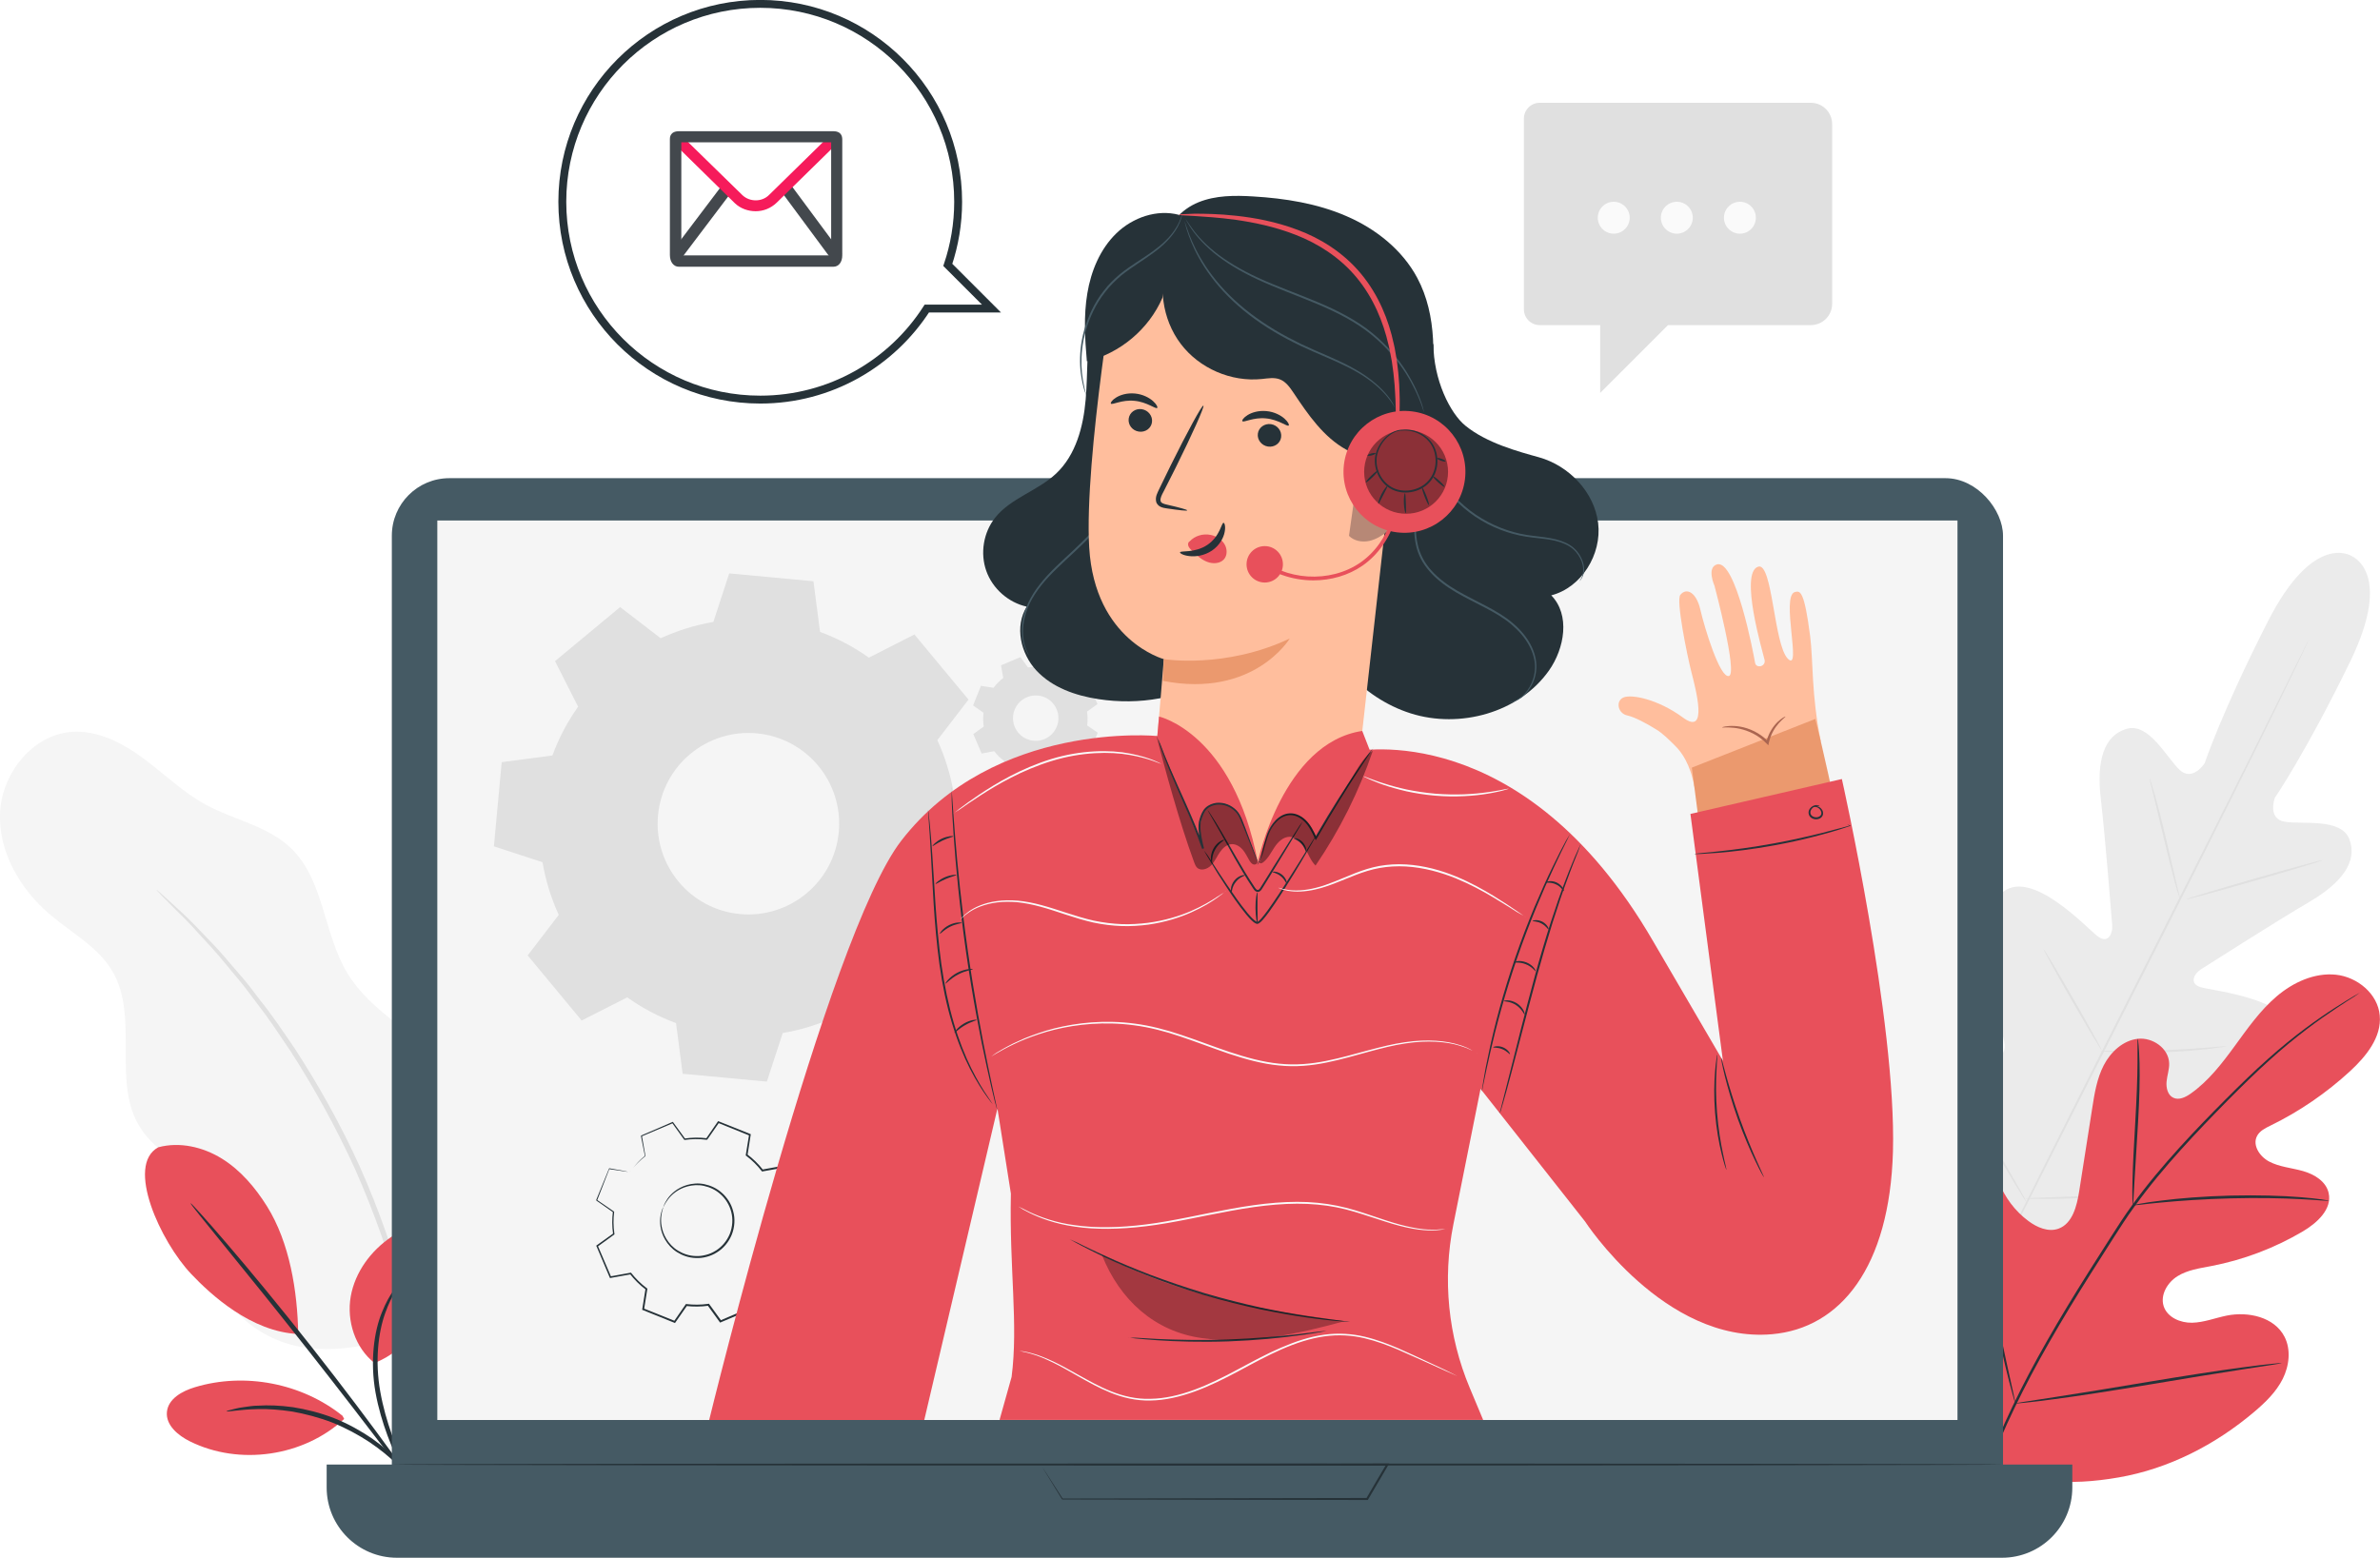
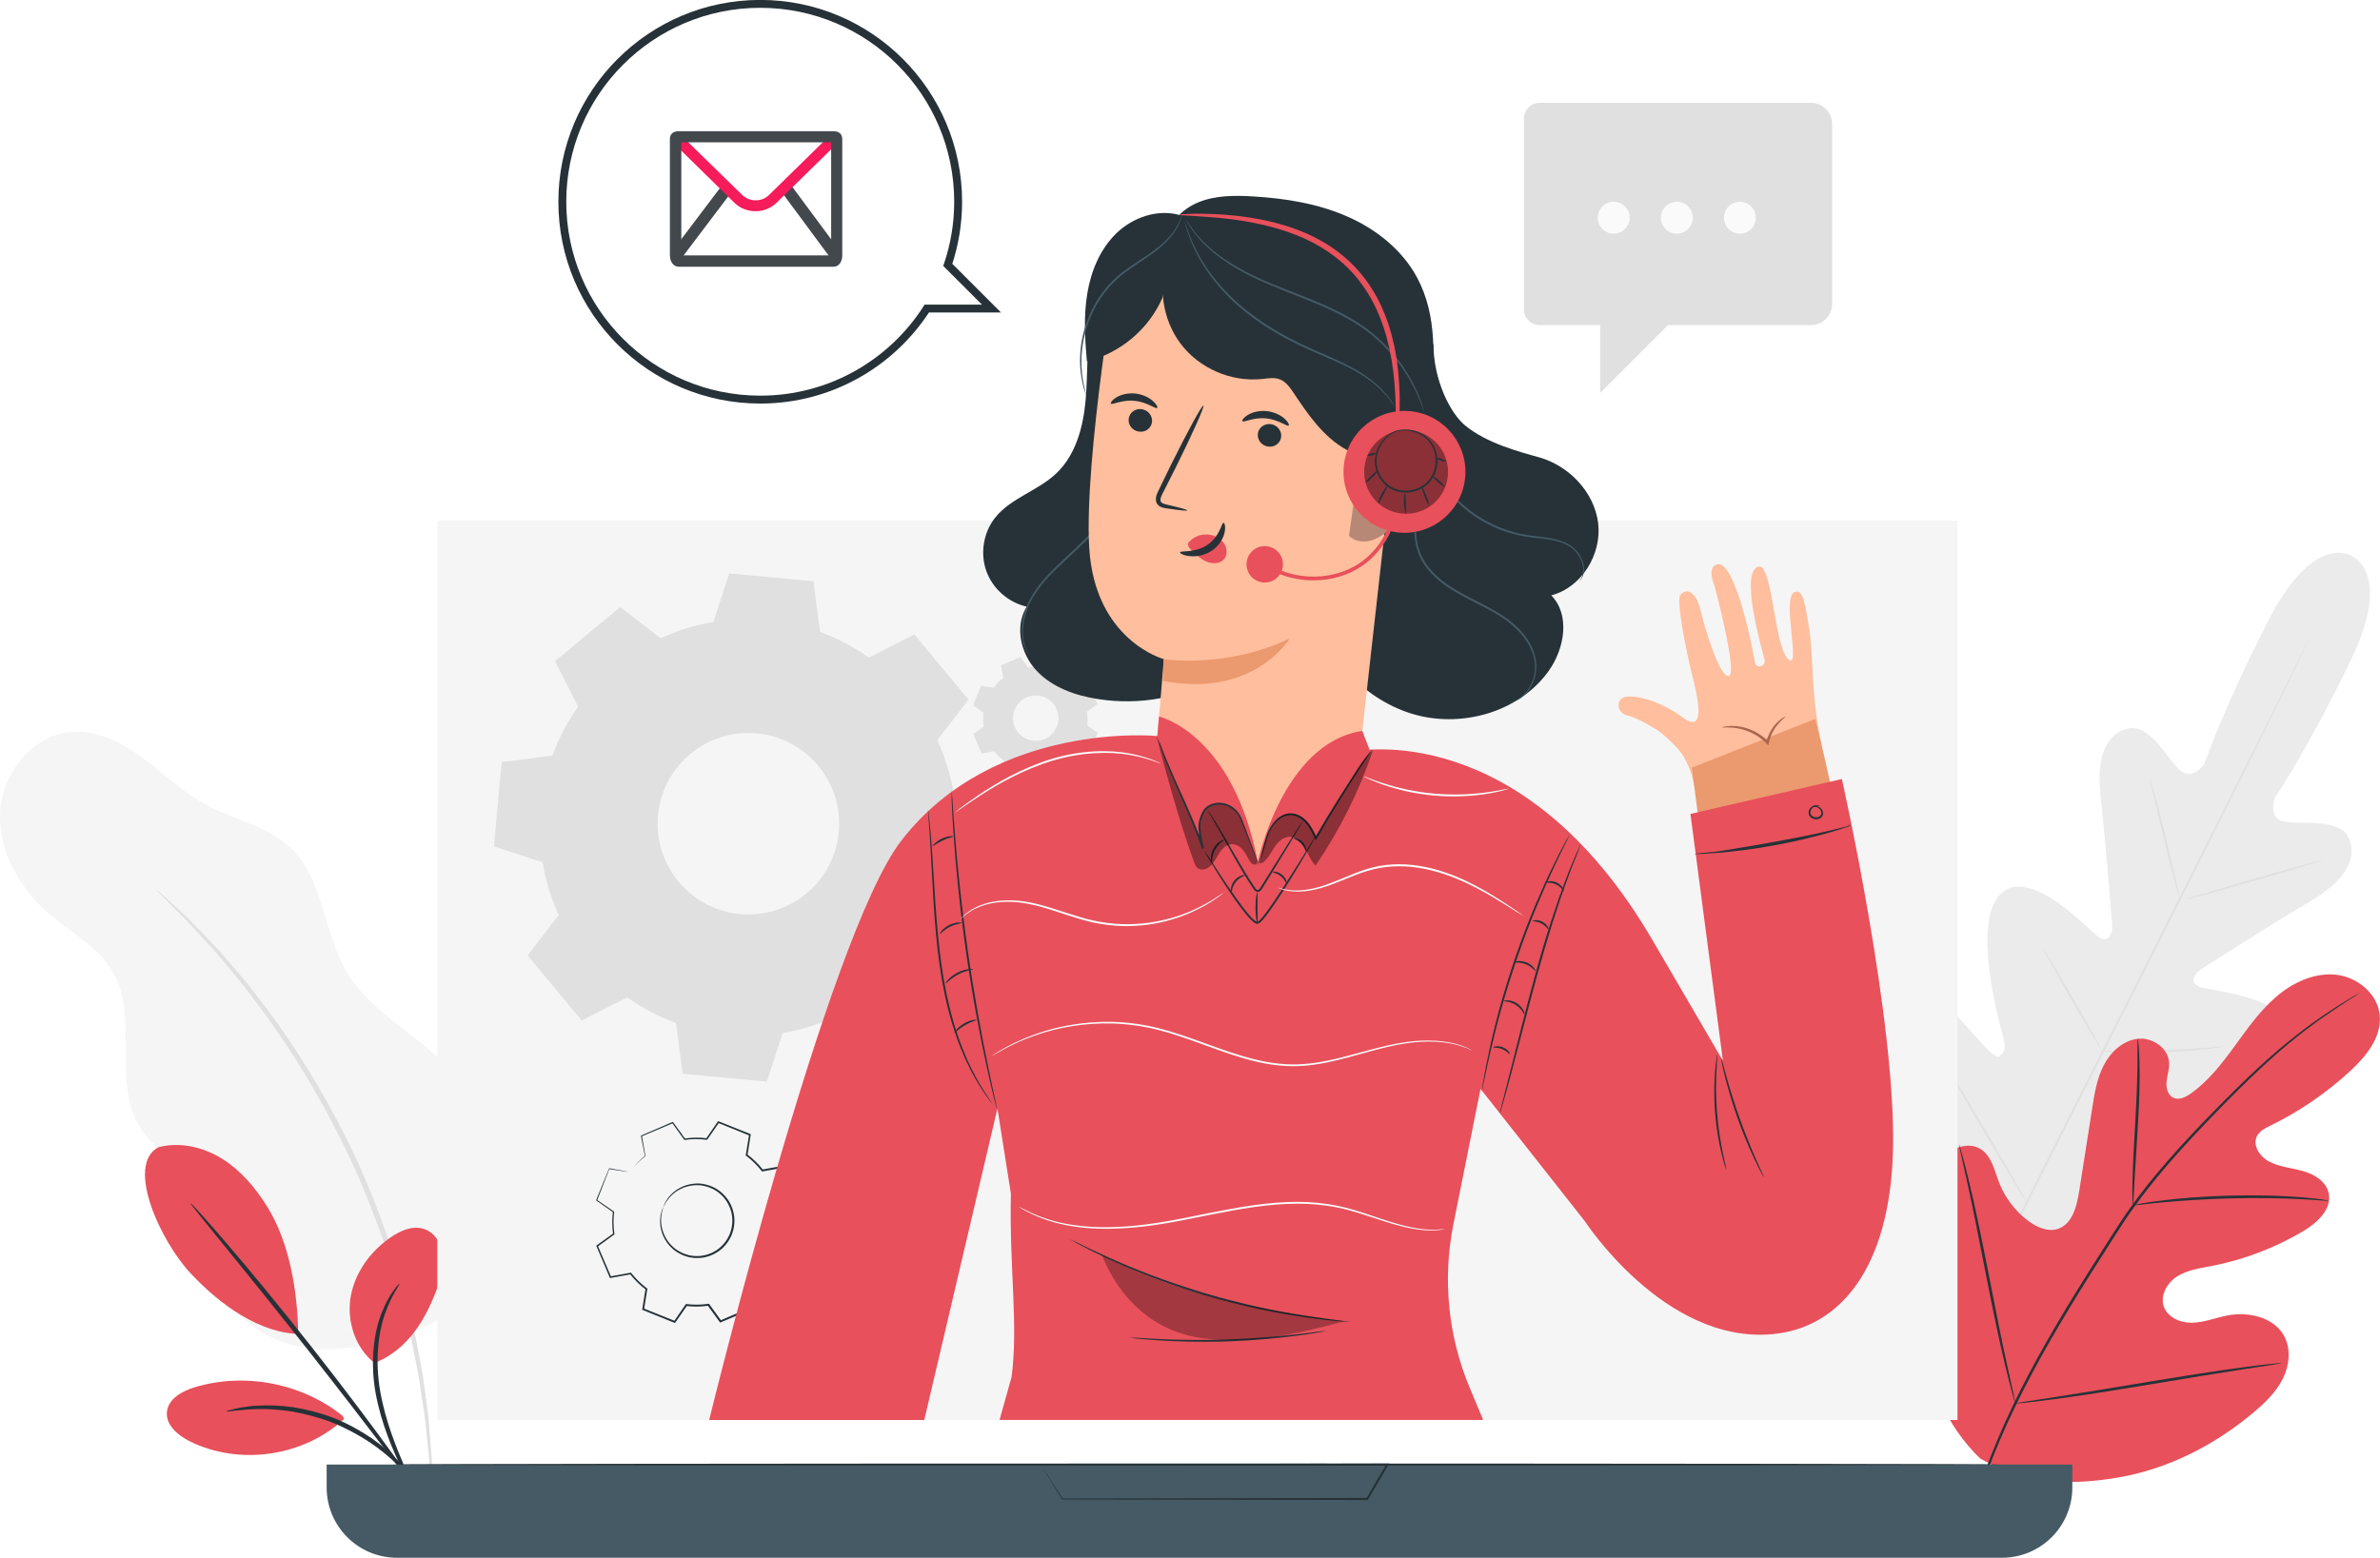
<svg xmlns="http://www.w3.org/2000/svg" width="375" height="245.514" viewBox="0 0 375 245.514" fill="none">
  <desc>
			Created with Pixso.
	</desc>
  <defs>
    <clipPath id="clip1713_11563">
      <rect id="资源 1" width="375" height="245.514" fill="white" fill-opacity="0" />
    </clipPath>
  </defs>
  <g clip-path="url(#clip1713_11563)">
    <path id="path" d="M67.94 208.68C74.69 203.97 76.96 198.17 77.73 189.97C78.49 181.78 75.5 173.31 69.74 167.42C64.94 162.52 58.34 159.3 54.76 153.43C50.96 147.19 51.09 138.68 45.8 133.63C42.16 130.16 36.85 129.23 32.43 126.83C28.83 124.87 25.86 121.95 22.57 119.51C19.27 117.07 15.36 115.05 11.27 115.35C5.1 115.82 0.31 121.88 0.01 128.06C-0.28 134.23 3.17 140.14 7.88 144.14C11.31 147.05 15.52 149.27 17.76 153.16C21.97 160.45 17.57 170.59 22.09 177.71C25.39 182.9 32.87 185.38 33.91 191.45C34.29 193.68 33.66 195.95 33.68 198.22C33.74 205.29 40.35 211 47.31 212.26C54.27 213.51 61.38 211.33 67.94 208.68Z" fill="#F5F5F5" fill-opacity="1" fill-rule="nonzero" />
    <path id="path" d="M24.64 140.23C24.64 140.23 24.88 140.53 25.38 141.05C25.95 141.63 26.69 142.38 27.62 143.31C28.61 144.26 29.8 145.45 31.1 146.91C32.41 148.36 33.97 149.95 35.51 151.88C36.3 152.82 37.12 153.81 37.98 154.85C38.83 155.88 39.63 157.02 40.52 158.17C42.31 160.45 44 163.04 45.82 165.73C49.33 171.2 52.84 177.44 55.95 184.27C58.99 191.13 61.32 197.9 63.09 204.15C63.89 207.3 64.71 210.29 65.21 213.13C65.49 214.55 65.81 215.91 66.01 217.24C66.21 218.56 66.41 219.84 66.59 221.06C67.02 223.48 67.16 225.71 67.38 227.65C67.61 229.59 67.71 231.27 67.77 232.66C67.85 233.96 67.91 235.01 67.97 235.82C68.02 236.54 68.07 236.93 68.09 236.93C68.12 236.93 68.14 236.55 68.14 235.82C68.12 235.01 68.11 233.96 68.1 232.64C68.09 231.26 68.04 229.57 67.85 227.62C67.67 225.66 67.58 223.42 67.19 220.98C67.02 219.76 66.85 218.48 66.67 217.14C66.47 215.8 66.17 214.43 65.91 213C65.42 210.13 64.63 207.13 63.85 203.95C62.11 197.65 59.79 190.83 56.72 183.93C53.6 177.05 50.04 170.79 46.48 165.31C44.63 162.61 42.91 160.02 41.08 157.76C40.19 156.61 39.37 155.47 38.5 154.44C37.62 153.42 36.78 152.44 35.97 151.5C34.4 149.59 32.8 148.03 31.45 146.6C30.11 145.17 28.88 144.01 27.85 143.08C26.88 142.2 26.1 141.49 25.5 140.94C24.96 140.46 24.66 140.21 24.64 140.23Z" fill="#E0E0E0" fill-opacity="1" fill-rule="nonzero" />
    <path id="path" d="M370.52 87.63C370.52 87.63 364.59 83.71 357.35 97.91C350.11 112.1 347.37 120.29 347.37 120.29C347.37 120.29 345.46 123.27 343.41 121.32C341.37 119.38 338.57 113.86 335.1 114.86C331.5 115.89 330.31 119.91 331 125.82C331.69 131.72 332.72 144.72 332.81 145.89C332.89 147.05 332.23 148.75 330.63 147.65C329.02 146.55 319.8 136.27 315.18 140.94C310.56 145.61 315.18 161.75 315.65 163.53C316.13 165.3 315.78 166.06 314.93 166.5C314.09 166.94 311.31 163.19 308.57 160.38C305.82 157.56 302.14 154.78 299.71 157.7C297.27 160.61 296.49 172.73 308.02 192.39L313.95 201.16L324.57 200.57C347.22 197.93 356.42 190.01 357.28 186.3C358.15 182.6 353.71 181.35 349.81 180.85C345.91 180.35 341.25 180.39 341.09 179.45C340.93 178.51 341.32 177.78 343.03 177.09C344.73 176.4 360.39 170.36 361.35 163.87C362.3 157.37 348.53 156.19 346.69 155.57C344.84 154.96 345.8 153.4 346.77 152.78C347.76 152.15 358.76 145.14 363.89 142.13C369.02 139.12 371.51 135.75 370.17 132.26C368.87 128.88 362.78 129.97 359.99 129.51C357.21 129.05 358.43 125.74 358.43 125.74C358.43 125.74 363.32 118.62 370.29 104.29C377.27 89.96 370.38 87.57 370.38 87.57L370.52 87.63Z" fill="#EBEBEB" fill-opacity="1" fill-rule="nonzero" />
    <path id="path" d="M364.02 100.33C364.02 100.33 363.98 100.44 363.89 100.64C363.79 100.85 363.65 101.15 363.47 101.53C363.09 102.32 362.55 103.46 361.85 104.93C360.44 107.88 358.36 112.14 355.78 117.39C350.61 127.89 343.36 142.34 335.29 158.26C327.22 174.2 319.93 188.62 314.71 199.1C312.11 204.33 310.01 208.57 308.55 211.51C307.83 212.97 307.26 214.1 306.87 214.89C306.68 215.26 306.53 215.55 306.43 215.76C306.33 215.96 306.26 216.05 306.26 216.05C306.26 216.05 306.33 215.96 306.43 215.76C306.53 215.55 306.69 215.27 306.87 214.89C307.25 214.1 307.73 212.92 308.44 211.46C309.85 208.51 311.93 204.25 314.51 199C319.67 188.5 326.93 174.05 335 158.12C343.06 142.19 350.35 127.76 355.57 117.29C358.17 112.06 360.27 107.82 361.73 104.88C362.45 103.42 363.02 102.29 363.41 101.51C363.6 101.14 363.78 100.84 363.89 100.64C363.99 100.44 364.02 100.33 364.02 100.33Z" fill="#E0E0E0" fill-opacity="1" fill-rule="nonzero" />
    <path id="path" d="M338.71 122.72C338.71 122.72 338.83 122.97 338.98 123.44C339.13 123.91 339.33 124.59 339.58 125.44C340.05 127.13 340.66 129.49 341.27 132.1C341.87 134.67 342.42 137 342.83 138.78C343.02 139.59 343.18 140.26 343.31 140.81C343.43 141.28 343.48 141.55 343.46 141.56C343.45 141.56 343.35 141.31 343.19 140.84C343.04 140.38 342.84 139.69 342.61 138.85C342.14 137.15 341.57 134.78 340.95 132.18C340.33 129.61 339.77 127.28 339.35 125.5C339.15 124.7 338.98 124.03 338.85 123.48C338.74 123 338.69 122.73 338.71 122.72Z" fill="#E0E0E0" fill-opacity="1" fill-rule="nonzero" />
    <path id="path" d="M344.43 141.75C344.41 141.66 349.21 140.21 355.15 138.5C361.1 136.78 365.94 135.47 365.97 135.56C365.99 135.65 361.2 137.1 355.25 138.81C349.31 140.52 344.46 141.84 344.43 141.75Z" fill="#E0E0E0" fill-opacity="1" fill-rule="nonzero" />
    <path id="path" d="M330.95 165.65C330.95 165.65 331.23 165.62 331.73 165.62C332.3 165.62 333.01 165.62 333.86 165.62C335.65 165.62 338.13 165.62 340.86 165.52C343.59 165.42 346.07 165.24 347.86 165.1C348.7 165.03 349.41 164.98 349.97 164.93C350.47 164.9 350.75 164.89 350.76 164.91C350.76 164.93 350.49 164.98 349.99 165.06C349.49 165.13 348.77 165.23 347.88 165.33C346.1 165.53 343.62 165.75 340.88 165.85C338.14 165.95 335.66 165.92 333.86 165.86C332.97 165.82 332.24 165.79 331.74 165.75C331.24 165.71 330.95 165.68 330.95 165.65Z" fill="#E0E0E0" fill-opacity="1" fill-rule="nonzero" />
    <path id="path" d="M321.98 149.59C321.98 149.59 322.15 149.79 322.4 150.18C322.68 150.64 323.02 151.2 323.42 151.85C324.28 153.28 325.43 155.25 326.7 157.45C327.96 159.64 329.09 161.64 329.89 163.09C330.26 163.77 330.57 164.35 330.82 164.82C331.03 165.23 331.15 165.47 331.13 165.47C331.11 165.49 330.96 165.27 330.71 164.88C330.43 164.43 330.09 163.87 329.68 163.21C328.83 161.78 327.67 159.81 326.41 157.62C325.15 155.42 324.02 153.43 323.22 151.97C322.86 151.3 322.55 150.72 322.29 150.24C322.08 149.83 321.96 149.6 321.98 149.59Z" fill="#E0E0E0" fill-opacity="1" fill-rule="nonzero" />
    <path id="path" d="M307.38 169.18C307.38 169.18 307.59 169.44 307.91 169.95C308.25 170.51 308.7 171.23 309.23 172.09C310.33 173.9 311.83 176.42 313.47 179.22C315.12 182.02 316.59 184.56 317.64 186.41C318.14 187.29 318.55 188.03 318.88 188.61C319.16 189.13 319.31 189.42 319.29 189.43C319.27 189.45 319.08 189.17 318.76 188.67C318.42 188.11 317.97 187.39 317.44 186.53C316.34 184.71 314.84 182.19 313.19 179.39C311.55 176.6 310.08 174.05 309.03 172.21C308.53 171.32 308.12 170.58 307.79 170.01C307.51 169.49 307.37 169.19 307.38 169.18Z" fill="#E0E0E0" fill-opacity="1" fill-rule="nonzero" />
-     <path id="path" d="M319.14 188.87C319.14 188.87 319.5 188.82 320.13 188.8C320.83 188.77 321.73 188.75 322.83 188.71C325.1 188.64 328.24 188.52 331.7 188.29C335.17 188.06 338.3 187.78 340.56 187.56C341.65 187.45 342.56 187.37 343.25 187.3C343.88 187.24 344.23 187.22 344.24 187.24C344.24 187.27 343.89 187.33 343.27 187.43C342.64 187.53 341.72 187.65 340.59 187.8C338.33 188.08 335.2 188.4 331.72 188.62C328.25 188.85 325.1 188.94 322.83 188.95C321.69 188.95 320.77 188.95 320.13 188.94C319.49 188.92 319.14 188.89 319.14 188.87Z" fill="#E0E0E0" fill-opacity="1" fill-rule="nonzero" />
    <path id="path" d="M242.6 16.2L285.32 16.2C287.18 16.2 288.68 17.71 288.68 19.57L288.68 47.87C288.68 49.73 287.18 51.24 285.32 51.24L262.82 51.24L252.13 61.93L252.13 51.24L242.6 51.24C241.22 51.24 240.11 50.12 240.11 48.74L240.11 18.7C240.11 17.32 241.23 16.2 242.6 16.2Z" fill="#E0E0E0" fill-opacity="1" fill-rule="nonzero" />
    <path id="path" d="M256.78 34.31C256.78 35.7 255.65 36.83 254.26 36.83C252.88 36.83 251.75 35.7 251.75 34.31C251.75 32.93 252.88 31.8 254.26 31.8C255.65 31.8 256.78 32.93 256.78 34.31Z" fill="#FAFAFA" fill-opacity="1" fill-rule="nonzero" />
    <path id="path" d="M266.72 34.31C266.72 35.7 265.59 36.83 264.21 36.83C262.82 36.83 261.69 35.7 261.69 34.31C261.69 32.93 262.82 31.8 264.21 31.8C265.59 31.8 266.72 32.93 266.72 34.31Z" fill="#FAFAFA" fill-opacity="1" fill-rule="nonzero" />
    <path id="path" d="M276.66 34.31C276.66 35.7 275.54 36.83 274.15 36.83C272.76 36.83 271.63 35.7 271.63 34.31C271.63 32.93 272.76 31.8 274.15 31.8C275.54 31.8 276.66 32.93 276.66 34.31Z" fill="#FAFAFA" fill-opacity="1" fill-rule="nonzero" />
    <path id="path" d="M312.02 229.89C301.33 219.5 301.14 203.42 303.91 189.44C304.37 187.11 304.52 184.59 305.97 182.71C307.42 180.84 310.26 179.85 312.2 181.18C313.81 182.28 314.24 184.44 314.94 186.27C315.87 188.71 317.5 190.88 319.59 192.43C320.95 193.45 322.73 194.22 324.33 193.65C326.54 192.86 327.23 190.1 327.6 187.77C328.28 183.41 328.96 179.06 329.65 174.7C330.01 172.37 330.39 169.98 331.48 167.88C332.57 165.78 334.51 163.99 336.83 163.72C339.15 163.46 341.68 165.19 341.78 167.55C341.82 168.53 341.46 169.49 341.37 170.47C341.28 171.45 341.55 172.6 342.43 173.01C343.32 173.44 344.36 172.93 345.17 172.36C347.96 170.39 350.09 167.63 352.11 164.86C354.13 162.09 356.12 159.24 358.73 157.02C361.33 154.81 364.69 153.27 368.06 153.62C371.43 153.98 374.66 156.62 374.96 160.04C375.28 163.47 372.81 166.49 370.29 168.82C366.54 172.27 362.31 175.17 357.76 177.39C356.93 177.8 356.04 178.23 355.62 179.05C354.86 180.52 356.08 182.31 357.54 183.07C359.18 183.93 361.1 184.06 362.88 184.57C364.67 185.08 366.51 186.2 366.91 188.03C367.48 190.57 365.08 192.75 362.85 194.07C358.38 196.71 353.47 198.57 348.4 199.54C346.58 199.89 344.68 200.15 343.1 201.13C341.52 202.11 340.35 204.07 340.91 205.85C341.48 207.63 343.55 208.51 345.39 208.47C347.25 208.43 349.01 207.72 350.83 207.35C354.23 206.66 358.34 207.56 359.95 210.67C361 212.71 360.7 215.27 359.67 217.33C358.63 219.39 356.94 221.03 355.19 222.51C349.06 227.71 341.69 231.49 333.83 232.85C325.97 234.22 318.97 233.8 312.02 229.89Z" fill="#E8505B" fill-opacity="1" fill-rule="nonzero" />
    <path id="path" d="M310.14 240.29C311.56 234.8 313.85 228.43 317.09 221.67C320.31 214.92 324.46 207.81 329.06 200.51C330.22 198.7 331.36 196.9 332.48 195.13C333.61 193.36 334.73 191.61 335.93 189.97C338.31 186.66 340.86 183.68 343.36 180.91C345.87 178.14 348.34 175.61 350.68 173.26C353.02 170.91 355.24 168.76 357.35 166.89C361.55 163.13 365.3 160.51 367.94 158.81C369.26 157.96 370.31 157.33 371.02 156.91C371.36 156.71 371.64 156.56 371.84 156.45C372.02 156.34 372.12 156.29 372.12 156.3C372.12 156.31 372.01 156.33 371.84 156.45C371.64 156.57 371.4 156.78 371.06 156.99C370.37 157.43 369.33 158.08 368.03 158.96C365.41 160.7 361.71 163.35 357.54 167.13C355.45 169.01 353.25 171.17 350.92 173.52C348.6 175.88 346.14 178.42 343.65 181.18C341.16 183.95 338.64 186.93 336.27 190.22C335.08 191.85 333.97 193.59 332.84 195.36C331.71 197.14 330.57 198.93 329.42 200.74C324.82 208.03 320.67 215.12 317.44 221.85C314.19 228.57 311.88 234.91 310.43 240.36L310.14 240.29Z" fill="#263238" fill-opacity="1" fill-rule="nonzero" />
    <path id="path" d="M336.05 189.97C336.05 189.97 336 189.6 335.99 188.94C335.97 188.27 335.97 187.31 336 186.12C336.05 183.74 336.23 180.46 336.44 176.84C336.65 173.22 336.78 169.95 336.79 167.58C336.8 166.39 336.8 165.43 336.79 164.77C336.79 164.1 336.79 163.73 336.83 163.73C336.86 163.73 336.91 164.09 336.97 164.76C337.03 165.42 337.08 166.38 337.11 167.57C337.18 169.95 337.09 173.24 336.88 176.86C336.66 180.43 336.47 183.65 336.32 186.12C336.25 187.24 336.2 188.18 336.16 188.93C336.12 189.6 336.09 189.97 336.05 189.97Z" fill="#263238" fill-opacity="1" fill-rule="nonzero" />
    <path id="path" d="M366.97 189.25C366.97 189.25 366.53 189.26 365.75 189.2C364.97 189.14 363.84 189.05 362.44 188.99C359.64 188.84 355.77 188.76 351.5 188.87C347.22 188.98 343.36 189.25 340.56 189.52C339.17 189.64 338.04 189.78 337.26 189.87C336.48 189.96 336.05 189.99 336.04 189.97C336.04 189.94 336.46 189.84 337.24 189.7C338.01 189.56 339.13 189.38 340.53 189.22C343.31 188.86 347.19 188.54 351.48 188.43C355.76 188.33 359.65 188.45 362.45 188.68C363.85 188.79 364.98 188.92 365.76 189.03C366.53 189.14 366.98 189.22 366.97 189.25Z" fill="#263238" fill-opacity="1" fill-rule="nonzero" />
    <path id="path" d="M317.54 221.18C317.54 221.18 317.48 221.05 317.4 220.78C317.31 220.47 317.2 220.08 317.07 219.61C316.78 218.6 316.4 217.11 315.96 215.28C315.07 211.61 314 206.49 312.9 200.83C311.8 195.17 310.79 190.06 309.97 186.37C309.57 184.57 309.24 183.1 309 182C308.9 181.53 308.82 181.14 308.75 180.82C308.69 180.54 308.67 180.4 308.68 180.39C308.7 180.39 308.75 180.53 308.83 180.79C308.92 181.11 309.03 181.49 309.16 181.96C309.45 182.97 309.83 184.46 310.27 186.3C311.16 189.97 312.22 195.08 313.33 200.74C314.43 206.4 315.44 211.52 316.26 215.2C316.65 217 316.98 218.47 317.23 219.56C317.33 220.04 317.41 220.44 317.48 220.75C317.54 221.03 317.56 221.18 317.54 221.18Z" fill="#263238" fill-opacity="1" fill-rule="nonzero" />
    <path id="path" d="M359.52 214.83C359.52 214.83 359.37 214.88 359.09 214.93C358.76 214.99 358.36 215.05 357.87 215.13C356.75 215.3 355.23 215.53 353.38 215.82C349.58 216.4 344.35 217.26 338.57 218.23C332.78 219.19 327.54 220.01 323.73 220.51C321.82 220.77 320.28 220.95 319.21 221.06C318.72 221.11 318.31 221.15 317.98 221.18C317.7 221.2 317.55 221.2 317.54 221.19C317.54 221.18 317.69 221.14 317.97 221.09C318.3 221.03 318.7 220.97 319.19 220.89C320.31 220.72 321.83 220.49 323.68 220.2C327.47 219.62 332.71 218.76 338.49 217.79C344.27 216.83 349.52 216.01 353.33 215.51C355.24 215.25 356.78 215.07 357.85 214.96C358.34 214.91 358.75 214.87 359.08 214.84C359.36 214.82 359.51 214.82 359.52 214.83Z" fill="#263238" fill-opacity="1" fill-rule="nonzero" />
    <path id="path" d="M24.94 180.82C28.31 179.91 31.99 180.77 34.95 182.6C37.91 184.43 40.22 187.17 42.07 190.12C45.64 195.84 46.87 203.5 46.99 210.25C39.52 209.9 33.16 203.99 30.12 200.78C25.32 195.72 19.72 183.65 24.94 180.82Z" fill="#E8505B" fill-opacity="1" fill-rule="nonzero" />
    <path id="path" d="M59.01 214.82C55.95 212.42 54.6 208.19 55.26 204.35C55.93 200.52 58.42 197.13 61.65 194.95C63.14 193.94 64.98 193.14 66.71 193.66C68.32 194.14 69.43 195.72 69.75 197.37C70.06 199.03 69.7 200.74 69.14 202.33C67.23 207.77 64.37 212.68 59.01 214.82Z" fill="#E8505B" fill-opacity="1" fill-rule="nonzero" />
    <path id="path" d="M65.8 236.15C65.76 236.18 65.49 235.75 65.05 234.95C64.62 234.15 64.02 232.98 63.31 231.51C61.93 228.59 60.06 224.42 59.17 219.48C58.29 214.53 58.93 209.86 60.18 206.82C60.79 205.29 61.46 204.13 62.01 203.39C62.55 202.65 62.9 202.29 62.94 202.32C63.07 202.41 61.74 203.97 60.68 207C59.6 210.01 59.06 214.53 59.92 219.35C60.78 224.18 62.54 228.33 63.8 231.3C65.09 234.27 65.9 236.1 65.8 236.15Z" fill="#263238" fill-opacity="1" fill-rule="nonzero" />
    <path id="path" d="M30.02 189.63C30.06 189.6 30.64 190.19 31.64 191.31C32.65 192.42 34.08 194.06 35.83 196.1C39.33 200.18 44.06 205.89 49.13 212.33C54.2 218.77 58.65 224.72 61.8 229.07C63.37 231.24 64.63 233.02 65.48 234.25C66.32 235.49 66.77 236.2 66.73 236.23C66.69 236.26 66.16 235.62 65.24 234.43C64.25 233.14 62.95 231.43 61.38 229.38C58.12 225.11 53.61 219.23 48.55 212.8C43.48 206.36 38.82 200.6 35.43 196.44C33.81 194.43 32.46 192.77 31.43 191.5C30.49 190.32 29.98 189.66 30.02 189.63Z" fill="#263238" fill-opacity="1" fill-rule="nonzero" />
    <path id="path" d="M53.96 223.13C47.55 218 38.58 216.26 30.72 218.63C28.71 219.23 26.5 220.45 26.3 222.53C26.1 224.61 28.05 226.24 29.93 227.17C37.73 231.04 47.86 229.56 54.23 223.63L53.96 223.13Z" fill="#E8505B" fill-opacity="1" fill-rule="nonzero" />
    <path id="path" d="M35.69 222.43C35.68 222.38 36.14 222.25 36.99 222.04C37.41 221.93 37.93 221.82 38.56 221.75C39.17 221.67 39.88 221.54 40.66 221.54C42.22 221.43 44.1 221.5 46.15 221.78C48.2 222.1 50.43 222.65 52.67 223.52C54.9 224.41 56.89 225.54 58.61 226.71C60.3 227.91 61.72 229.14 62.78 230.29C63.35 230.83 63.77 231.41 64.17 231.88C64.58 232.36 64.88 232.8 65.12 233.17C65.6 233.89 65.84 234.31 65.8 234.34C65.68 234.43 64.61 232.82 62.41 230.67C61.32 229.59 59.9 228.43 58.22 227.29C56.53 226.18 54.57 225.1 52.4 224.22C50.22 223.38 48.05 222.83 46.06 222.47C44.06 222.17 42.23 222.04 40.69 222.08C37.62 222.14 35.71 222.58 35.69 222.43Z" fill="#263238" fill-opacity="1" fill-rule="nonzero" />
-     <rect id="rect" x="61.738" y="75.363" rx="9.065" width="253.864" height="167.88" fill="#455A64" fill-opacity="1" />
    <path id="path" d="M51.47 230.82L326.52 230.82L326.52 234.44C326.52 240.55 321.56 245.51 315.44 245.51L62.54 245.51C56.43 245.51 51.47 240.55 51.47 234.44L51.47 230.82Z" fill="#455A64" fill-opacity="1" fill-rule="nonzero" />
    <rect id="rect" x="68.905" y="82.033" width="239.523" height="141.767" fill="#F5F5F5" fill-opacity="1" />
    <path id="path" d="M163.99 230.82C163.99 230.82 164.08 230.82 164.25 230.81C164.45 230.81 164.72 230.81 165.06 230.81C165.79 230.81 166.84 230.8 168.19 230.79C170.94 230.78 174.89 230.76 179.79 230.74C189.67 230.72 203.34 230.69 218.6 230.66L218.88 230.66L218.74 230.91C218.25 231.74 217.72 232.64 217.19 233.55C216.64 234.49 216.09 235.44 215.56 236.33L215.52 236.41L215.42 236.41C194.32 236.38 176.29 236.34 167.4 236.33L167.33 236.29C166.24 234.51 165.4 233.14 164.82 232.2C164.55 231.75 164.34 231.41 164.19 231.16C164.04 230.93 163.99 230.82 163.99 230.82C163.99 230.82 164.04 230.93 164.19 231.16C164.35 231.41 164.6 231.77 164.89 232.22C165.48 233.14 166.34 234.47 167.45 236.21L167.39 236.18C176.29 236.16 194.31 236.13 215.42 236.09L215.27 236.17C215.8 235.27 216.35 234.33 216.9 233.38C217.43 232.48 217.95 231.58 218.45 230.75L218.59 230.99C203.39 230.96 189.78 230.93 179.95 230.91C175.02 230.89 171.05 230.88 168.29 230.86C166.92 230.86 165.8 230.81 165.06 230.81C164.7 230.81 164.46 230.82 164.25 230.81C164.07 230.81 163.99 230.82 163.99 230.82Z" fill="#263238" fill-opacity="1" fill-rule="nonzero" />
    <path id="path" d="M156.55 108.4C156.99 107.81 157.5 107.29 158.08 106.85L157.72 104.86L160.78 103.56L161.97 105.19C162.68 105.09 163.41 105.08 164.14 105.17L165.29 103.51L168.39 104.75L168.07 106.74C168.66 107.18 169.18 107.69 169.62 108.27L171.61 107.9L172.92 110.97L171.28 112.15C171.38 112.86 171.39 113.6 171.3 114.33L172.96 115.48L171.71 118.58L169.72 118.26C169.28 118.85 168.77 119.37 168.2 119.81L168.56 121.8L165.49 123.1L164.31 121.47C163.6 121.57 162.87 121.58 162.13 121.49L160.99 123.15L157.89 121.91L158.21 119.92C157.62 119.48 157.09 118.97 156.65 118.39L154.67 118.76L153.36 115.69L155 114.51C154.89 113.8 154.88 113.06 154.97 112.33L153.32 111.18L154.56 108.09L156.55 108.4ZM159.87 111.85C159.14 113.68 160.02 115.77 161.86 116.5C163.69 117.24 165.78 116.35 166.51 114.52C167.25 112.68 166.36 110.6 164.53 109.86C162.69 109.13 160.61 110.02 159.87 111.85Z" fill="#E0E0E0" fill-opacity="1" fill-rule="evenodd" />
    <path id="path" d="M144.11 172.75C145.39 171.04 146.88 169.53 148.53 168.24L147.47 162.49L156.36 158.7L159.79 163.43C161.85 163.14 163.97 163.1 166.09 163.36L169.41 158.56L178.38 162.16L177.46 167.93C179.17 169.21 180.67 170.7 181.96 172.34L187.71 171.29L191.51 180.18L186.77 183.6C187.07 185.67 187.1 187.79 186.84 189.91L191.64 193.23L188.04 202.2L182.27 201.27C181 202.98 179.51 204.49 177.86 205.78L178.91 211.53L170.02 215.32L166.6 210.59C164.53 210.89 162.42 210.92 160.3 210.66L156.97 215.46L148 211.86L148.93 206.09C147.22 204.81 145.71 203.33 144.42 201.68L138.68 202.73L134.88 193.84L139.62 190.42C139.32 188.35 139.29 186.24 139.55 184.11L134.74 180.79L138.35 171.82L144.11 172.75ZM153.73 182.74C151.6 188.05 154.17 194.09 159.49 196.23C164.8 198.36 170.84 195.79 172.98 190.47C175.11 185.16 172.54 179.12 167.22 176.98C161.91 174.85 155.87 177.43 153.73 182.74Z" fill="#F5F5F5" fill-opacity="1" fill-rule="evenodd" />
    <path id="path" d="M99.19 184.72C99.9 183.77 100.72 182.94 101.63 182.23L101.05 179.05L105.97 176.95L107.86 179.57C109.01 179.4 110.18 179.39 111.35 179.53L113.18 176.88L118.15 178.87L117.64 182.06C118.58 182.77 119.41 183.59 120.12 184.5L123.3 183.92L125.4 188.84L122.78 190.74C122.95 191.89 122.96 193.06 122.82 194.22L125.47 196.06L123.48 201.02L120.29 200.52C119.58 201.46 118.76 202.29 117.85 203L118.43 206.18L113.51 208.28L111.62 205.66C110.47 205.83 109.3 205.84 108.14 205.7L106.3 208.35L101.33 206.36L101.84 203.17C100.9 202.46 100.06 201.64 99.36 200.73L96.18 201.31L94.08 196.39L96.7 194.49C96.53 193.35 96.52 192.18 96.66 191.01L94 189.17L96 184.21L99.19 184.72ZM104.51 190.24C103.33 193.18 104.75 196.53 107.69 197.7C110.64 198.88 113.98 197.46 115.15 194.52C116.34 191.57 114.91 188.23 111.97 187.06C109.02 185.87 105.68 187.3 104.51 190.24Z" fill="#000000" fill-opacity="0" fill-rule="nonzero" />
    <path id="path" d="M104.51 190.25C104.51 190.25 104.63 189.74 105.14 188.98C105.65 188.23 106.66 187.22 108.28 186.75C109.07 186.53 110.01 186.43 110.97 186.63C111.93 186.83 112.93 187.26 113.75 188.01C114.16 188.37 114.53 188.81 114.84 189.3C115.15 189.79 115.38 190.34 115.53 190.93C115.85 192.09 115.77 193.4 115.3 194.59C114.82 195.77 113.97 196.78 112.93 197.4C112.42 197.72 111.87 197.95 111.31 198.09C110.75 198.24 110.18 198.3 109.62 198.27C108.51 198.24 107.49 197.86 106.67 197.34C105.83 196.81 105.22 196.1 104.8 195.38C103.95 193.93 103.93 192.49 104.08 191.6C104.23 190.7 104.51 190.25 104.51 190.25C104.55 190.26 104.31 190.73 104.2 191.62C104.09 192.5 104.16 193.88 105 195.26C105.42 195.94 106.01 196.61 106.81 197.1C107.61 197.59 108.58 197.94 109.63 197.96C110.15 197.99 110.69 197.92 111.22 197.78C111.75 197.65 112.27 197.43 112.76 197.12C113.73 196.53 114.53 195.59 114.99 194.47C115.43 193.34 115.51 192.11 115.22 191.01C115.08 190.45 114.85 189.93 114.57 189.47C114.28 189 113.94 188.58 113.54 188.23C112.77 187.52 111.82 187.1 110.91 186.9C110 186.7 109.1 186.78 108.33 186.98C106.77 187.39 105.76 188.35 105.24 189.05C104.69 189.78 104.55 190.27 104.51 190.25Z" fill="#263238" fill-opacity="1" fill-rule="nonzero" />
    <path id="path" d="M99.19 184.72C99.19 184.72 99.12 184.72 98.99 184.7C98.84 184.68 98.64 184.65 98.38 184.61C97.83 184.53 97.03 184.41 96 184.26C95.49 185.53 94.89 187.18 94.08 189.2L94.05 189.1C94.86 189.65 95.76 190.27 96.72 190.93L96.77 191.01C96.63 192.09 96.63 193.26 96.81 194.47L96.82 194.54C96.01 195.13 95.07 195.8 94.15 196.48L94.19 196.33C94.86 197.88 95.56 199.52 96.3 201.25L96.16 201.17C97.14 200.99 98.22 200.79 99.34 200.59L99.42 200.58L99.47 200.64C100.13 201.48 100.97 202.33 101.94 203.05L102.01 203.1L101.99 203.18C101.84 204.17 101.66 205.26 101.48 206.38L101.4 206.21C102.96 206.84 104.64 207.51 106.36 208.2L106.18 208.26C106.75 207.43 107.38 206.52 108.02 205.6L108.07 205.52L108.17 205.53C109.24 205.66 110.43 205.66 111.61 205.49L111.71 205.47L111.76 205.55C112.35 206.38 113.01 207.27 113.66 208.17L113.47 208.12C115.02 207.45 116.7 206.74 118.38 206.01L118.28 206.19C118.1 205.19 117.9 204.1 117.7 203.02L117.68 202.92L117.77 202.85C118.63 202.18 119.46 201.34 120.17 200.4L120.24 200.31L120.34 200.33C121.4 200.51 122.47 200.68 123.53 200.84L123.35 200.94C124.02 199.27 124.68 197.61 125.34 195.98L125.4 196.17C124.5 195.56 123.62 194.94 122.74 194.33L122.66 194.27L122.67 194.17C122.82 193.02 122.8 191.85 122.64 190.73L122.62 190.64L122.71 190.58C123.59 189.94 124.47 189.31 125.32 188.69L125.27 188.88C124.56 187.2 123.86 185.56 123.18 183.96L123.35 184.05C122.27 184.24 121.21 184.43 120.17 184.62L120.08 184.64L120.02 184.57C119.3 183.65 118.47 182.83 117.57 182.16L117.5 182.11L117.51 182.02C117.69 180.93 117.86 179.87 118.03 178.83L118.11 178.98C116.37 178.28 114.72 177.61 113.16 176.98L113.3 176.93C112.66 177.87 112.05 178.74 111.46 179.58L111.35 179.64C110.13 179.48 108.97 179.51 107.89 179.66L107.83 179.66C107.14 178.71 106.49 177.81 105.91 176.99L106.02 177.02C104.11 177.82 102.49 178.51 101.1 179.1L101.14 179.02C101.36 180.29 101.55 181.33 101.7 182.2C100.77 182.92 100.15 183.62 99.77 184.05C99.59 184.26 99.46 184.42 99.36 184.54C99.26 184.66 99.19 184.72 99.19 184.72C99.19 184.72 99.27 184.66 99.36 184.54C99.44 184.43 99.58 184.26 99.77 184.05C100.15 183.6 100.69 182.91 101.61 182.17C101.45 181.31 101.23 180.31 100.99 179.04L101.04 178.96C102.42 178.36 104.04 177.66 105.94 176.84L106.01 176.81L106.06 176.87C106.65 177.68 107.27 178.53 107.96 179.48L107.85 179.44C108.95 179.28 110.13 179.24 111.37 179.39L111.26 179.44C111.84 178.6 112.45 177.72 113.09 176.78L113.14 176.7L113.24 176.73C114.8 177.36 116.45 178.02 118.2 178.72L118.3 178.76L118.28 178.87C118.12 179.91 117.95 180.97 117.78 182.06L117.72 181.92C118.65 182.61 119.5 183.44 120.24 184.39L120.1 184.33C121.14 184.14 122.2 183.95 123.28 183.75L123.4 183.72L123.45 183.83C124.13 185.43 124.83 187.07 125.55 188.75L125.6 188.86L125.5 188.94C124.64 189.56 123.77 190.19 122.88 190.83L122.94 190.68C123.11 191.84 123.13 193.03 122.99 194.21L122.92 194.06C123.79 194.67 124.68 195.28 125.57 195.9L125.68 195.97L125.63 196.09C124.98 197.72 124.31 199.38 123.64 201.06L123.59 201.18L123.46 201.16C122.41 200.99 121.34 200.82 120.27 200.65L120.42 200.59C119.7 201.57 118.84 202.42 117.95 203.11L118.01 202.95C118.21 204.04 118.41 205.12 118.59 206.13L118.62 206.26L118.5 206.31C116.81 207.03 115.14 207.74 113.58 208.4L113.46 208.45L113.39 208.35C112.73 207.44 112.09 206.55 111.49 205.73L111.64 205.79C110.43 205.96 109.21 205.96 108.12 205.83L108.27 205.76C107.63 206.68 107 207.59 106.42 208.42L106.35 208.52L106.24 208.47C104.52 207.77 102.84 207.1 101.28 206.47L101.18 206.43L101.2 206.31C101.38 205.21 101.55 204.11 101.71 203.12L101.77 203.26C100.78 202.52 99.93 201.65 99.26 200.79L99.39 200.84C98.27 201.04 97.19 201.24 96.21 201.41L96.11 201.43L96.07 201.34C95.34 199.61 94.64 197.96 93.98 196.41L93.94 196.33L94.02 196.27C94.94 195.61 95.82 194.97 96.64 194.39L96.6 194.49C96.42 193.26 96.43 192.07 96.57 190.98L96.62 191.07C95.67 190.4 94.77 189.78 93.97 189.22L93.94 189.12C94.76 187.11 95.44 185.44 95.96 184.17L96.02 184.13C97.05 184.32 97.84 184.45 98.38 184.55C98.65 184.6 98.84 184.67 98.99 184.7C99.12 184.72 99.18 184.72 99.19 184.72Z" fill="#263238" fill-opacity="1" fill-rule="nonzero" />
    <path id="path" d="M87.04 119.07C88.05 116.3 89.43 113.72 91.09 111.38L87.45 104.2L97.71 95.68L104.1 100.59C106.71 99.39 109.5 98.52 112.4 98.02L114.9 90.37L128.17 91.61L129.21 99.59C131.98 100.61 134.56 101.98 136.9 103.65L144.08 100L152.6 110.26L147.69 116.65C148.89 119.27 149.76 122.05 150.26 124.95L157.91 127.45L156.68 140.72L148.69 141.77C147.68 144.53 146.31 147.11 144.64 149.45L148.28 156.64L138.02 165.15L131.63 160.24C129.02 161.45 126.23 162.32 123.33 162.81L120.83 170.47L107.56 169.23L106.52 161.25C103.76 160.23 101.17 158.86 98.83 157.19L91.65 160.84L83.14 150.58L88.04 144.19C86.84 141.58 85.97 138.79 85.48 135.89L77.82 133.39L79.05 120.12L87.04 119.07ZM103.68 128.49C102.95 136.36 108.73 143.32 116.59 144.06C124.45 144.79 131.42 139.01 132.16 131.15C132.89 123.28 127.11 116.32 119.25 115.58C111.38 114.85 104.41 120.63 103.68 128.49Z" fill="#E0E0E0" fill-opacity="1" fill-rule="evenodd" />
    <path id="path" d="M315.6 230.82C315.6 230.91 258.76 230.98 188.67 230.98C118.59 230.98 61.74 230.91 61.74 230.82C61.74 230.73 118.56 230.66 188.67 230.66C258.79 230.66 315.6 230.73 315.6 230.82Z" fill="#263238" fill-opacity="1" fill-rule="nonzero" />
    <path id="path" d="M179.06 40.08C175.14 41.8 172.86 46.01 172.01 50.21C171.15 54.4 171.43 58.73 171.06 62.99C170.69 67.25 169.52 71.7 166.41 74.63C163.51 77.37 159.25 78.49 156.78 81.61C154.95 83.93 154.41 87.21 155.41 90C156.4 92.78 158.9 94.98 161.78 95.61C159.83 98.71 160.81 103.02 163.31 105.69C165.8 108.36 169.47 109.64 173.09 110.19C179.45 111.16 186.23 110.09 191.6 106.55C196.97 103.01 200.73 96.86 200.71 90.43L179.06 40.08Z" fill="#263238" fill-opacity="1" fill-rule="nonzero" />
    <path id="path" d="M162.1 103.28C162.1 103.28 161.75 102.84 161.41 101.89C161.07 100.95 160.84 99.46 161.16 97.69C161.32 96.81 161.62 95.86 162.06 94.9C162.52 93.95 163.12 92.99 163.86 92.07C165.31 90.19 167.27 88.47 169.24 86.62C171.2 84.76 173.01 82.91 174.47 81.09C175.95 79.28 177.06 77.46 177.82 75.87C178.57 74.27 178.97 72.89 179.17 71.92C179.29 71.44 179.32 71.06 179.38 70.8C179.42 70.55 179.45 70.41 179.47 70.41C179.48 70.41 179.47 70.55 179.44 70.81C179.4 71.07 179.39 71.45 179.29 71.95C179.12 72.93 178.75 74.33 178.01 75.96C177.27 77.59 176.17 79.43 174.69 81.27C173.23 83.12 171.42 84.99 169.44 86.85C167.46 88.71 165.52 90.42 164.07 92.25C163.35 93.16 162.74 94.1 162.28 95.03C161.83 95.96 161.54 96.88 161.37 97.75C161.02 99.48 161.22 100.93 161.52 101.87C161.82 102.81 162.14 103.26 162.1 103.28Z" fill="#455A64" fill-opacity="1" fill-rule="nonzero" />
    <path id="path" d="M225.85 54.13C225.85 59.88 228.5 65.15 230.89 67.09C234.26 69.84 239.21 71.16 242.48 72.07C247.23 73.4 251.21 77.56 251.81 82.46C252.4 87.36 249.2 92.6 244.42 93.83C247.43 96.9 246.53 102.17 244.06 105.68C239.37 112.33 230.02 114.89 222.27 112.43C214.51 109.97 208.56 103.1 206.25 95.3L225.85 54.13Z" fill="#263238" fill-opacity="1" fill-rule="nonzero" />
    <path id="path" d="M237.68 110.76C237.66 110.71 238.43 110.71 239.51 109.96C240.03 109.59 240.59 109.01 241.04 108.21C241.49 107.42 241.82 106.4 241.86 105.24C241.89 104.1 241.55 102.84 240.89 101.66C240.24 100.47 239.27 99.36 238.1 98.38C235.75 96.4 232.54 95.16 229.44 93.37C227.9 92.46 226.47 91.42 225.33 90.14C224.77 89.51 224.27 88.83 223.89 88.1C223.52 87.37 223.25 86.6 223.09 85.83C222.76 84.3 222.79 82.8 222.89 81.43C223 80.06 223.17 78.79 223.29 77.63C223.55 75.32 223.52 73.42 223.2 72.16C223.12 71.85 223.04 71.57 222.98 71.32C222.91 71.09 222.81 70.89 222.76 70.73C222.63 70.41 222.57 70.24 222.58 70.24C222.59 70.24 222.61 70.42 222.76 70.73C222.82 70.89 222.99 71.06 223.07 71.29C223.14 71.54 223.23 71.82 223.32 72.13C223.68 73.4 223.74 75.32 223.51 77.65C223.4 78.81 223.24 80.08 223.15 81.45C223.06 82.81 223.04 84.28 223.37 85.77C223.69 87.26 224.43 88.72 225.56 89.94C226.67 91.18 228.08 92.21 229.61 93.1C232.67 94.87 235.9 96.12 238.29 98.15C239.49 99.15 240.47 100.3 241.13 101.52C241.79 102.75 242.12 104.04 242.08 105.24C242.03 106.43 241.67 107.47 241.19 108.28C240.72 109.1 240.13 109.67 239.58 110.05C239.04 110.43 238.53 110.57 238.2 110.68C237.86 110.74 237.68 110.77 237.68 110.76Z" fill="#455A64" fill-opacity="1" fill-rule="nonzero" />
    <path id="path" d="M248.88 91.58C248.82 91.56 249.37 91.11 249.45 89.98C249.48 89.44 249.37 88.74 249.01 88.04C248.66 87.34 248.09 86.61 247.25 86.09C246.41 85.58 245.35 85.25 244.2 85.06C243.04 84.86 241.78 84.79 240.45 84.58C237.8 84.17 234.98 83.13 232.41 81.4C229.84 79.66 227.81 77.42 226.46 75.11C225.09 72.79 224.37 70.45 224.02 68.46C223.67 66.46 223.68 64.82 223.77 63.69C223.81 63.12 223.86 62.69 223.91 62.4C223.96 62.11 223.99 61.95 224 61.96C224.04 61.96 223.93 62.58 223.88 63.7C223.84 64.82 223.85 66.46 224.23 68.42C224.61 70.38 225.35 72.69 226.7 74.96C228.05 77.23 230.05 79.43 232.57 81.14C235.11 82.84 237.89 83.88 240.5 84.3C241.8 84.51 243.06 84.59 244.24 84.81C245.41 85.02 246.5 85.36 247.37 85.91C248.25 86.47 248.82 87.24 249.17 87.97C249.54 88.71 249.63 89.43 249.59 90C249.54 90.57 249.33 90.98 249.17 91.23C249.09 91.36 249.01 91.44 248.96 91.5C248.91 91.56 248.88 91.59 248.88 91.58Z" fill="#455A64" fill-opacity="1" fill-rule="nonzero" />
    <path id="path" d="M181.85 121.53C182.67 112.94 183.37 103.88 183.37 103.88C183.37 103.88 172.49 100.96 171.62 86.29C170.79 72.31 176.19 40.74 176.19 40.74C192.75 35.81 211.19 41.99 221.3 55.86L213.49 125.53C212.58 133.62 204.91 139.28 196.26 138.24C187.52 137.2 181.07 129.72 181.85 121.53Z" fill="#FFBE9D" fill-opacity="1" fill-rule="nonzero" />
    <path id="path" d="M177.84 65.98C177.71 66.96 178.42 67.87 179.43 68.02C180.45 68.18 181.38 67.52 181.51 66.54C181.64 65.56 180.92 64.65 179.91 64.49C178.89 64.34 177.97 65.01 177.84 65.98Z" fill="#263238" fill-opacity="1" fill-rule="nonzero" />
    <path id="path" d="M175.04 63.61C175.24 63.87 176.75 62.97 178.74 63.17C180.73 63.35 182.09 64.52 182.33 64.29C182.45 64.19 182.26 63.74 181.67 63.21C181.09 62.69 180.06 62.13 178.82 62.02C177.57 61.9 176.49 62.25 175.85 62.66C175.19 63.07 174.94 63.49 175.04 63.61Z" fill="#263238" fill-opacity="1" fill-rule="nonzero" />
    <path id="path" d="M198.19 68.34C198.06 69.31 198.78 70.23 199.79 70.38C200.81 70.53 201.73 69.87 201.86 68.9C201.99 67.92 201.28 67.01 200.27 66.85C199.25 66.7 198.32 67.37 198.19 68.34Z" fill="#263238" fill-opacity="1" fill-rule="nonzero" />
    <path id="path" d="M195.76 66.38C195.96 66.64 197.47 65.74 199.46 65.94C201.45 66.12 202.81 67.29 203.05 67.06C203.17 66.96 202.98 66.51 202.39 65.98C201.81 65.46 200.78 64.9 199.54 64.79C198.29 64.67 197.2 65.02 196.56 65.43C195.9 65.84 195.66 66.26 195.76 66.38Z" fill="#263238" fill-opacity="1" fill-rule="nonzero" />
    <path id="path" d="M187.07 80.44C187.09 80.33 185.87 79.99 183.89 79.54C183.39 79.43 182.91 79.29 182.86 78.93C182.78 78.55 183.04 78.02 183.35 77.45C183.95 76.27 184.57 75.03 185.23 73.73C187.87 68.42 189.83 64.03 189.61 63.93C189.39 63.82 187.09 68.04 184.46 73.35C183.82 74.66 183.21 75.91 182.63 77.11C182.38 77.67 181.99 78.29 182.17 79.08C182.27 79.47 182.62 79.79 182.94 79.91C183.26 80.04 183.54 80.08 183.79 80.12C185.8 80.42 187.05 80.55 187.07 80.44Z" fill="#263238" fill-opacity="1" fill-rule="nonzero" />
    <path id="path" d="M183.37 103.88C183.37 103.88 193.02 105.46 203.22 100.63C203.22 100.63 197.55 110.09 183.23 107.31L183.37 103.88Z" fill="#EB996E" fill-opacity="1" fill-rule="nonzero" />
    <path id="path" d="M187.44 85.33C188.25 84.45 189.55 84.05 190.78 84.31C191.64 84.5 192.47 84.99 192.93 85.75C193.39 86.5 193.4 87.52 192.86 88.14C192.25 88.84 191.1 88.91 190.18 88.54C189.25 88.18 188.5 87.47 187.79 86.77C187.59 86.58 187.39 86.37 187.27 86.12C187.16 85.88 187.16 85.57 187.35 85.38L187.44 85.33Z" fill="#E8505B" fill-opacity="1" fill-rule="nonzero" />
    <path id="path" d="M192.79 82.4C192.47 82.35 192.25 84.51 190.26 85.86C188.26 87.22 185.97 86.75 185.93 87.05C185.88 87.18 186.4 87.53 187.37 87.64C188.32 87.77 189.74 87.6 190.97 86.77C192.19 85.94 192.8 84.73 192.96 83.85C193.14 82.96 192.94 82.4 192.79 82.4Z" fill="#263238" fill-opacity="1" fill-rule="nonzero" />
    <path id="path" d="M214.42 71.26C215.99 71.11 217.62 71.32 219.04 72.01C220.45 72.71 221.64 73.94 222.13 75.44C222.63 76.94 222.4 78.62 221.72 80.05C221.04 81.48 219.94 82.68 218.71 83.67C217.82 84.39 216.83 85.02 215.72 85.26C214.61 85.49 213.34 85.26 212.55 84.45L214.42 71.26Z" fill="#B78876" fill-opacity="1" fill-rule="nonzero" />
    <path id="path" d="M214.35 80.7C214.17 80.74 214.75 81.74 216.2 81.5C216.9 81.38 217.62 80.85 218.09 80.15C218.57 79.42 218.91 78.62 219.11 77.66C219.3 76.71 219.19 75.66 218.73 74.88C218.29 74.09 217.51 73.56 216.82 73.48C215.37 73.3 214.82 74.26 214.98 74.31C215.09 74.44 215.7 73.97 216.63 74.3C217.52 74.55 218.3 75.9 217.94 77.44C217.61 79.01 216.86 80.41 215.98 80.69C215.06 81.05 214.46 80.58 214.35 80.7Z" fill="#AA6550" fill-opacity="1" fill-rule="nonzero" />
    <path id="path" d="M183.16 46.92C181.03 51.86 176.48 55.69 171.25 56.95C170.94 53.39 170.73 49.78 171.32 46.25C171.9 42.72 173.34 39.24 175.91 36.76C178.48 34.27 182.3 32.94 185.76 33.86L183.16 46.92Z" fill="#263238" fill-opacity="1" fill-rule="nonzero" />
    <path id="path" d="M184.16 40.36C182.36 44.88 183.1 50.31 186.04 54.19C188.97 58.07 194 60.24 198.84 59.73C199.78 59.63 200.78 59.45 201.66 59.79C202.61 60.16 203.23 61.04 203.8 61.89C206.1 65.33 208.53 68.9 212.16 70.89C215.78 72.88 220.97 72.69 223.4 69.34C224.58 67.71 224.92 65.64 225.2 63.64C226.12 56.94 226.49 49.74 223.3 43.78C220.93 39.35 216.76 36.05 212.14 34.06C207.53 32.06 202.48 31.26 197.47 30.96C194.55 30.78 191.53 30.78 188.83 31.88C186.13 32.98 183.79 35.44 183.64 38.35L184.16 40.36Z" fill="#263238" fill-opacity="1" fill-rule="nonzero" />
    <path id="path" d="M224.56 65.54C224.56 65.54 224.49 65.37 224.39 65.05C224.29 64.72 224.12 64.24 223.9 63.63C223.45 62.42 222.69 60.7 221.44 58.74C220.19 56.8 218.43 54.64 216.05 52.72C213.68 50.78 210.67 49.22 207.41 47.86C204.14 46.49 200.96 45.36 198.16 44.05C195.37 42.76 192.99 41.29 191.19 39.8C189.4 38.3 188.19 36.82 187.49 35.72C187.14 35.16 186.89 34.73 186.75 34.41C186.6 34.11 186.52 33.94 186.53 33.94C186.55 33.94 186.58 34.11 186.75 34.41C186.91 34.71 187.24 35.11 187.59 35.65C188.31 36.72 189.53 38.17 191.33 39.63C193.13 41.09 195.5 42.52 198.29 43.8C201.07 45.09 204.26 46.2 207.53 47.58C210.8 48.94 213.85 50.53 216.23 52.5C218.63 54.46 220.39 56.65 221.63 58.62C222.86 60.61 223.6 62.36 224.01 63.59C224.22 64.21 224.31 64.71 224.39 65.05C224.47 65.38 224.57 65.53 224.56 65.54Z" fill="#455A64" fill-opacity="1" fill-rule="nonzero" />
    <path id="path" d="M220.08 64.75C220.08 64.75 219.98 64.61 219.83 64.34C219.68 64.07 219.44 63.67 219.09 63.19C218.41 62.23 217.24 60.95 215.51 59.73C213.79 58.49 211.52 57.38 208.94 56.29C207.65 55.73 206.29 55.16 204.91 54.5C203.53 53.84 202.12 53.1 200.73 52.27C197.93 50.6 195.46 48.69 193.48 46.68C191.49 44.68 189.99 42.59 188.95 40.73C187.9 38.87 187.31 37.24 186.96 36.1C186.8 35.53 186.68 35.08 186.62 34.78C186.55 34.47 186.53 34.31 186.53 34.3C186.55 34.3 186.54 34.48 186.62 34.78C186.7 35.08 186.89 35.5 187.07 36.07C187.45 37.19 188.07 38.79 189.14 40.62C190.19 42.45 191.69 44.5 193.67 46.47C195.65 48.45 198.1 50.34 200.88 52C202.26 52.83 203.66 53.56 205.03 54.23C206.41 54.89 207.76 55.46 209.05 56.02C211.63 57.14 213.92 58.28 215.63 59.56C217.36 60.82 218.53 62.13 219.19 63.12C219.52 63.62 219.7 64.06 219.83 64.34C219.97 64.62 220.08 64.74 220.08 64.75Z" fill="#455A64" fill-opacity="1" fill-rule="nonzero" />
    <path id="path" d="M171.3 62.68C171.3 62.68 171.24 62.56 171.15 62.35C171.07 62.12 170.95 61.8 170.81 61.37C170.58 60.5 170.26 59.23 170.19 57.61C170.12 56.01 170.25 54.06 170.83 52C171.42 49.95 172.38 47.76 173.92 45.82C174.66 44.83 175.54 44 176.42 43.24C177.32 42.5 178.25 41.88 179.13 41.3C180.91 40.14 182.5 39.08 183.62 37.96C184.77 36.85 185.46 35.74 185.82 34.93C186.18 34.11 186.26 33.62 186.29 33.63C186.3 33.63 186.29 33.75 186.24 33.98C186.19 34.21 186.09 34.55 185.93 34.97C185.6 35.81 184.92 36.96 183.77 38.11C182.65 39.27 181.05 40.37 179.29 41.53C178.41 42.12 177.49 42.74 176.6 43.47C175.75 44.22 174.88 45.04 174.15 46.01C172.64 47.91 171.68 50.06 171.1 52.07C170.51 54.1 170.36 56.01 170.4 57.6C170.45 59.2 170.73 60.46 170.92 61.33C171.04 61.74 171.08 62.09 171.15 62.35C171.22 62.58 171.31 62.67 171.3 62.68Z" fill="#455A64" fill-opacity="1" fill-rule="nonzero" />
    <path id="path" d="M206.95 91.47C203.58 91.47 200.2 90.32 197.71 88.08L198.11 87.64C202.43 91.53 209.56 91.98 214.35 88.66C219.12 85.35 221.2 78.51 219.07 73.1L219.62 72.88C221.85 78.53 219.68 85.68 214.68 89.15C212.44 90.7 209.7 91.47 206.95 91.47Z" fill="#E8505B" fill-opacity="1" fill-rule="nonzero" />
    <path id="path" d="M202.14 88.94C202.14 90.52 200.86 91.81 199.28 91.81C197.69 91.81 196.41 90.52 196.41 88.94C196.41 87.35 197.69 86.07 199.28 86.07C200.86 86.07 202.14 87.35 202.14 88.94Z" fill="#E8505B" fill-opacity="1" fill-rule="nonzero" />
    <ellipse id="circle" rx="9.6" ry="9.6" transform="matrix(0.122 -0.993 0.993 0.122 221.29 74.366)" fill="#E8505B" fill-opacity="1" />
    <path id="path" d="M219.73 73.03C219.67 73.02 219.7 72.15 219.79 70.6C219.82 69.81 219.86 68.85 219.9 67.75C219.91 66.65 219.95 65.38 219.9 63.99C219.9 63.29 219.85 62.56 219.81 61.8C219.79 61.05 219.7 60.26 219.62 59.45C219.56 58.63 219.4 57.8 219.3 56.94C219.22 56.51 219.14 56.08 219.05 55.64C218.98 55.2 218.89 54.76 218.77 54.31C217.95 50.76 216.42 46.95 213.74 43.73C211.07 40.5 207.56 38.34 204.17 37.02C200.77 35.69 197.5 35.05 194.75 34.65C191.99 34.27 189.73 34.15 188.17 34.04C186.61 33.97 185.74 33.91 185.74 33.84C185.74 33.78 186.61 33.73 188.18 33.68C189.74 33.68 192.02 33.7 194.82 34.01C197.61 34.32 200.96 34.9 204.47 36.23C207.97 37.53 211.64 39.76 214.44 43.14C217.24 46.51 218.81 50.48 219.59 54.13C219.7 54.58 219.8 55.04 219.86 55.48C219.94 55.93 220.02 56.37 220.09 56.81C220.18 57.69 220.32 58.54 220.37 59.37C220.44 60.2 220.5 61 220.51 61.77C220.54 62.54 220.56 63.27 220.54 63.98C220.54 65.38 220.46 66.65 220.4 67.76C220.31 68.88 220.22 69.84 220.13 70.61C219.93 72.17 219.8 73.04 219.73 73.03Z" fill="#E8505B" fill-opacity="1" fill-rule="nonzero" />
    <g opacity="0.4">
      <path id="path" d="M228.16 74.37C228.16 78.02 225.2 80.97 221.55 80.97C217.9 80.97 214.94 78.02 214.94 74.37C214.94 70.71 217.9 67.76 221.55 67.76C225.2 67.76 228.16 70.72 228.16 74.37Z" fill="#000000" fill-opacity="1" fill-rule="nonzero" />
    </g>
    <path id="path" d="M219.38 68.2C219.38 68.2 219.48 68.14 219.67 68.04C219.87 67.96 220.17 67.85 220.59 67.77C221.39 67.63 222.68 67.62 224.01 68.36C224.67 68.72 225.32 69.28 225.77 70.04C226.24 70.8 226.49 71.75 226.48 72.75C226.48 73.75 226.17 74.81 225.51 75.69C224.85 76.57 223.84 77.21 222.71 77.48C221.59 77.75 220.4 77.65 219.41 77.18C218.41 76.71 217.67 75.89 217.21 75.01C216.75 74.12 216.57 73.15 216.64 72.26C216.72 71.37 217.06 70.6 217.46 69.96C218.27 68.69 219.38 68.03 220.19 67.83C220.6 67.71 220.93 67.71 221.14 67.72C221.36 67.74 221.47 67.76 221.47 67.77C221.47 67.81 221.01 67.7 220.22 67.95C219.45 68.17 218.4 68.83 217.64 70.08C217.27 70.7 216.96 71.45 216.9 72.29C216.84 73.13 217.01 74.04 217.46 74.88C217.9 75.72 218.61 76.48 219.53 76.91C220.46 77.35 221.57 77.45 222.64 77.18C223.7 76.93 224.65 76.33 225.26 75.51C225.89 74.7 226.18 73.69 226.2 72.75C226.22 71.81 225.99 70.9 225.56 70.18C225.14 69.45 224.53 68.9 223.91 68.55C222.65 67.81 221.4 67.79 220.6 67.89C219.8 68.01 219.39 68.24 219.38 68.2Z" fill="#263238" fill-opacity="1" fill-rule="nonzero" />
    <path id="path" d="M221.49 80.87C221.41 80.89 221.23 80.2 221.2 79.31C221.16 78.44 221.28 77.73 221.37 77.73C221.46 77.74 221.47 78.44 221.51 79.3C221.54 80.16 221.58 80.86 221.49 80.87Z" fill="#263238" fill-opacity="1" fill-rule="nonzero" />
    <path id="path" d="M225.14 79.59C225.06 79.62 224.75 79.02 224.46 78.25C224.16 77.48 223.98 76.83 224.06 76.8C224.14 76.77 224.44 77.37 224.74 78.14C225.04 78.91 225.22 79.56 225.14 79.59Z" fill="#263238" fill-opacity="1" fill-rule="nonzero" />
    <path id="path" d="M227.6 76.72C227.54 76.78 227.09 76.46 226.58 76.01C226.08 75.55 225.72 75.13 225.78 75.07C225.84 75.01 226.29 75.32 226.79 75.78C227.3 76.23 227.65 76.66 227.6 76.72Z" fill="#263238" fill-opacity="1" fill-rule="nonzero" />
    <path id="path" d="M227.77 72.71C227.74 72.79 227.42 72.74 227.04 72.61C226.66 72.47 226.38 72.29 226.41 72.21C226.44 72.13 226.76 72.18 227.14 72.31C227.52 72.45 227.8 72.62 227.77 72.71Z" fill="#263238" fill-opacity="1" fill-rule="nonzero" />
    <path id="path" d="M217.18 79.39C217.1 79.37 217.27 78.66 217.67 77.87C218.08 77.08 218.54 76.54 218.61 76.59C218.69 76.64 218.34 77.25 217.95 78.02C217.56 78.78 217.26 79.42 217.18 79.39Z" fill="#263238" fill-opacity="1" fill-rule="nonzero" />
    <path id="path" d="M215.21 76.02C215.15 75.96 215.53 75.49 216.05 74.98C216.57 74.47 217.05 74.11 217.11 74.16C217.17 74.22 216.79 74.69 216.27 75.2C215.75 75.71 215.27 76.08 215.21 76.02Z" fill="#263238" fill-opacity="1" fill-rule="nonzero" />
    <path id="path" d="M216.75 71.45C216.77 71.53 216.5 71.67 216.15 71.77C215.79 71.86 215.5 71.87 215.47 71.78C215.45 71.7 215.72 71.56 216.07 71.47C216.42 71.37 216.72 71.36 216.75 71.45Z" fill="#263238" fill-opacity="1" fill-rule="nonzero" />
    <path id="path" d="M266.96 123.97C266.34 120.45 264.96 118.54 263.94 117.54C262.98 116.6 262.05 115.62 260.9 114.93C259.51 114.07 257.61 113.02 256.4 112.76C254.9 112.44 254.53 110.48 255.79 109.93C257.04 109.38 261.2 110.17 265.2 113.11C269.2 116.05 267.18 108.6 266.49 105.87C265.8 103.15 264.07 94.62 264.75 93.77C265.74 92.52 267.3 93.37 267.92 96.11C268.55 98.87 270.99 106.93 272.42 106.54C273.83 106.15 270.14 92.32 270.14 92.32C270.14 92.32 268.87 89.47 270.51 88.96C273.46 88.04 276.29 103.01 276.53 104.44C276.69 105.43 278.27 105.06 278.03 104C277.79 102.91 274.02 90.28 277.02 89.31C279.31 88.57 279.47 101.61 281.71 103.83C283.95 106.05 280.57 93.93 282.8 93.31C283.63 93.08 284.28 93.03 285.21 100.24C285.71 104.11 285.38 109.46 286.9 116.85L266.96 123.97Z" fill="#FFBE9D" fill-opacity="1" fill-rule="nonzero" />
    <path id="path" d="M259.51 151.8L273.11 171.31L266.57 120.98L286.02 113.31C286.02 113.31 310.56 207.38 277.64 208.71C277.64 208.71 254.87 208.08 237.88 168.66L259.51 151.8Z" fill="#EB996E" fill-opacity="1" fill-rule="nonzero" />
    <path id="path" d="M281.32 112.93C281.36 112.98 280.9 113.29 280.29 113.96C279.7 114.62 278.99 115.7 278.7 117.1L278.63 117.46L278.36 117.2C278.06 116.89 277.72 116.59 277.35 116.31C275.94 115.27 274.36 114.83 273.22 114.71C272.07 114.58 271.35 114.71 271.34 114.64C271.32 114.6 272.04 114.37 273.24 114.42C274.43 114.46 276.11 114.88 277.59 115.98C277.99 116.26 278.34 116.59 278.65 116.91L278.3 117.01C278.63 115.52 279.43 114.42 280.1 113.77C280.78 113.13 281.3 112.9 281.32 112.93Z" fill="#AA6550" fill-opacity="1" fill-rule="nonzero" />
    <path id="path" d="M249.73 192.49L233.28 171.61L229 192.96C227.27 201.61 228.16 210.58 231.57 218.72L233.69 223.79L157.49 223.79L159.39 217.01C160.47 208.7 159.02 200.02 159.28 188.12L157.16 174.7L145.63 223.8L111.74 223.8C111.74 223.8 130.35 147.59 142 132.51C156.69 113.49 182.36 116 182.36 116L198.09 140.65L213.44 118.43C213.44 118.43 239.84 112.82 260.44 148.29L271.47 167.19L266.35 128.28L290.21 122.78C290.21 122.78 298.82 161 298.26 181.47C297.75 199.75 289.97 209.34 279.19 210.28C262.24 211.76 249.73 192.49 249.73 192.49Z" fill="#E8505B" fill-opacity="1" fill-rule="nonzero" />
    <path id="path" d="M182.35 116L182.62 112.93C182.62 112.93 194.27 115.52 198.18 135.86C198.18 135.86 202.1 117.09 214.64 115.2L216.75 120.61L209.05 140.67L195.52 144.62L182.36 140.67L176.37 128.78L182.35 116Z" fill="#E8505B" fill-opacity="1" fill-rule="nonzero" />
    <path id="path" d="M149.89 124.09C149.89 124.09 149.93 124.27 149.96 124.62C149.98 124.99 150.02 125.5 150.07 126.13C150.16 127.44 150.29 129.35 150.48 131.69C150.85 136.39 151.5 142.86 152.51 149.98C153.53 157.1 154.73 163.49 155.69 168.1C156.17 170.41 156.56 172.27 156.85 173.56C156.99 174.18 157.09 174.68 157.17 175.04C157.24 175.38 157.27 175.56 157.26 175.56C157.25 175.56 157.25 175.38 157.17 175.04C157.07 174.68 156.89 174.2 156.74 173.58C156.42 172.31 155.98 170.45 155.48 168.15C154.46 163.54 153.23 157.14 152.21 150.02C151.2 142.9 150.59 136.42 150.26 131.71C150.1 129.36 149.99 127.46 149.95 126.14C149.93 125.5 149.97 124.99 149.96 124.62C149.95 124.27 149.89 124.09 149.89 124.09Z" fill="#263238" fill-opacity="1" fill-rule="nonzero" />
    <path id="path" d="M216.47 117.71C216.47 117.71 216.42 117.81 216.31 118C216.17 118.21 215.99 118.48 215.78 118.81C215.3 119.54 214.64 120.55 213.84 121.77C212.21 124.28 210.01 127.77 207.73 131.72C207.63 131.87 207.55 132.03 207.46 132.17L207.31 132.43L207.19 132.16C206.72 131.16 206.25 130.18 205.52 129.47C204.8 128.76 203.83 128.33 202.92 128.5C202.01 128.64 201.29 129.26 200.78 129.9C200.27 130.56 199.94 131.27 199.71 131.95C199.27 133.32 199.02 134.47 198.69 135.22C198.54 135.59 198.39 135.87 198.29 136.06C198.18 136.24 198.11 136.33 198.1 136.32C198.08 136.31 198.31 135.93 198.59 135.17C198.87 134.42 199.1 133.28 199.51 131.89C199.72 131.19 200.05 130.44 200.58 129.75C201.11 129.07 201.86 128.39 202.87 128.22C203.89 128.02 204.96 128.5 205.72 129.25C206.5 130.01 206.99 131.03 207.46 132.03L207.19 132.02C207.27 131.87 207.36 131.72 207.45 131.56C209.74 127.61 211.97 124.13 213.65 121.65C214.49 120.41 215.19 119.41 215.68 118.73C215.91 118.42 216.16 118.2 216.31 118C216.44 117.83 216.46 117.7 216.47 117.71Z" fill="#263238" fill-opacity="1" fill-rule="nonzero" />
    <path id="path" d="M205.38 129.22C205.38 129.22 205.34 129.32 205.26 129.48C205.14 129.68 205.01 129.92 204.85 130.21C204.45 130.87 203.92 131.75 203.28 132.83C202.6 133.95 201.81 135.25 200.93 136.7C200.48 137.43 200.02 138.19 199.53 138.98C199.28 139.38 199.03 139.78 198.78 140.19C198.7 140.29 198.62 140.4 198.49 140.48C198.36 140.57 198.16 140.6 198.01 140.55C197.7 140.45 197.55 140.17 197.42 139.98C195.23 136.69 193.61 133.52 192.33 131.28C191.7 130.16 191.18 129.25 190.81 128.63C190.45 128.01 190.25 127.67 190.27 127.66C190.27 127.66 190.34 127.73 190.45 127.89C190.55 128.04 190.72 128.27 190.91 128.58C191.31 129.18 191.86 130.07 192.51 131.18C193.84 133.39 195.5 136.55 197.67 139.81C197.81 140.02 197.93 140.2 198.1 140.25C198.25 140.31 198.4 140.19 198.53 140.01C198.78 139.61 199.03 139.21 199.28 138.82C199.77 138.04 200.24 137.28 200.69 136.55C201.59 135.12 202.41 133.82 203.1 132.72C203.77 131.66 204.33 130.8 204.75 130.15C204.93 129.88 205.13 129.67 205.26 129.48C205.36 129.33 205.37 129.22 205.38 129.22Z" fill="#263238" fill-opacity="1" fill-rule="nonzero" />
    <path id="path" d="M247.57 131.03C247.57 131.03 247.52 131.17 247.39 131.43C247.25 131.72 247.06 132.1 246.83 132.57C246.34 133.55 245.64 134.98 244.81 136.76C243.97 138.54 243.02 140.69 242.03 143.09C241.04 145.5 240.02 148.17 239.04 151C238.07 153.85 237.23 156.58 236.53 159.09C235.83 161.6 235.26 163.87 234.83 165.78C234.39 167.7 234.06 169.26 233.84 170.34C233.74 170.85 233.65 171.26 233.59 171.57C233.53 171.86 233.49 172 233.48 172C233.46 172 233.48 171.85 233.53 171.56C233.58 171.24 233.64 170.83 233.73 170.31C233.9 169.22 234.2 167.65 234.62 165.73C235.02 163.8 235.57 161.52 236.25 159.01C236.94 156.49 237.78 153.75 238.75 150.91C239.73 148.06 240.76 145.39 241.76 142.99C242.78 140.58 243.74 138.44 244.61 136.68C245.47 134.9 246.19 133.49 246.73 132.52C246.98 132.06 247.25 131.71 247.39 131.43C247.54 131.18 247.56 131.03 247.57 131.03Z" fill="#263238" fill-opacity="1" fill-rule="nonzero" />
    <path id="path" d="M212.72 208.34C212.72 208.34 212.55 208.34 212.24 208.32C211.89 208.3 211.45 208.26 210.87 208.21C210.28 208.17 209.56 208.1 208.73 208C207.89 207.9 206.94 207.8 205.89 207.64C203.79 207.35 201.3 206.91 198.56 206.35C195.82 205.76 192.82 205.02 189.71 204.11C186.62 203.18 183.7 202.16 181.08 201.15C178.47 200.13 176.15 199.13 174.24 198.22C173.28 197.79 172.42 197.35 171.66 196.97C170.91 196.6 170.27 196.26 169.75 195.98C169.25 195.7 168.85 195.48 168.55 195.32C168.27 195.17 168.14 195.09 168.14 195.07C168.14 195.06 168.27 195.19 168.55 195.32C168.85 195.47 169.29 195.62 169.8 195.87C170.33 196.14 170.97 196.46 171.74 196.82C172.5 197.17 173.36 197.6 174.33 198.02C176.25 198.91 178.58 199.88 181.18 200.89C183.8 201.87 186.71 202.88 189.8 203.81C192.9 204.72 195.88 205.46 198.61 206.07C201.35 206.65 203.82 207.11 205.92 207.42C206.96 207.59 207.91 207.7 208.74 207.82C209.57 207.94 210.29 208.03 210.88 208.09C211.45 208.16 211.89 208.21 212.24 208.26C212.55 208.3 212.72 208.33 212.72 208.34Z" fill="#263238" fill-opacity="1" fill-rule="nonzero" />
    <path id="path" d="M209.34 209.68C209.34 209.68 209.24 209.71 209.03 209.76C208.79 209.8 208.49 209.86 208.12 209.93C207.33 210.08 206.18 210.26 204.76 210.45C201.91 210.85 197.95 211.25 193.57 211.41C189.18 211.56 185.21 211.43 182.34 211.23C180.91 211.13 179.75 211.03 178.95 210.95C178.58 210.9 178.28 210.86 178.03 210.84C177.82 210.81 177.71 210.79 177.71 210.78C177.71 210.77 177.82 210.83 178.03 210.84C178.27 210.85 178.59 210.81 178.96 210.83C179.76 210.89 180.92 210.96 182.35 211.03C185.22 211.16 189.18 211.26 193.55 211.11C197.93 210.95 201.88 210.58 204.73 210.25C206.15 210.08 207.3 209.93 208.1 209.83C208.47 209.78 208.78 209.78 209.03 209.76C209.24 209.73 209.34 209.66 209.34 209.68Z" fill="#263238" fill-opacity="1" fill-rule="nonzero" />
    <path id="path" d="M236.31 175.46C236.31 175.46 236.33 175.3 236.4 175.01C236.48 174.69 236.59 174.27 236.72 173.74C237 172.61 237.41 171.03 237.9 169.09C238.9 165.15 240.23 159.71 241.86 153.74C242.68 150.75 243.52 147.92 244.34 145.36C245.17 142.81 245.96 140.53 246.7 138.63C247.05 137.68 247.41 136.83 247.71 136.09C248.01 135.34 248.29 134.7 248.53 134.18C248.75 133.68 248.93 133.29 249.07 132.99C249.19 132.73 249.27 132.58 249.27 132.59C249.28 132.6 249.17 132.72 249.07 132.99C248.94 133.3 248.84 133.73 248.64 134.23C248.42 134.75 248.16 135.39 247.87 136.15C247.59 136.9 247.25 137.75 246.91 138.71C246.2 140.6 245.43 142.89 244.62 145.44C243.82 148 242.99 150.83 242.17 153.81C240.54 159.78 239.18 165.22 238.12 169.14C237.6 171.1 237.17 172.68 236.85 173.77C236.69 174.29 236.57 174.71 236.48 175.02C236.39 175.31 236.33 175.46 236.31 175.46Z" fill="#263238" fill-opacity="1" fill-rule="nonzero" />
    <path id="path" d="M156.76 174.44C156.76 174.44 156.64 174.31 156.44 174.06C156.24 173.81 155.92 173.45 155.57 172.94C154.84 171.95 153.86 170.44 152.85 168.47C151.84 166.5 150.84 164.06 150 161.26C149.15 158.46 148.49 155.31 148.02 151.97C147.11 145.28 146.96 139.18 146.68 134.78C146.56 132.58 146.45 130.8 146.35 129.57C146.31 128.98 146.28 128.51 146.25 128.15C146.23 127.83 146.22 127.66 146.23 127.66C146.24 127.66 146.27 127.82 146.31 128.15C146.35 128.47 146.41 128.94 146.47 129.56C146.6 130.78 146.75 132.56 146.9 134.77C147.23 139.17 147.42 145.26 148.32 151.93C148.79 155.25 149.45 158.39 150.27 161.18C151.09 163.97 152.06 166.41 153.04 168.38C154.02 170.35 154.96 171.87 155.66 172.88C156 173.39 156.26 173.8 156.44 174.06C156.63 174.32 156.78 174.43 156.76 174.44Z" fill="#263238" fill-opacity="1" fill-rule="nonzero" />
    <path id="path" d="M153.87 160.74C153.89 160.83 152.99 161.02 152.03 161.59C151.06 162.14 150.45 162.83 150.39 162.78C150.32 162.73 150.85 161.92 151.87 161.32C152.89 160.72 153.86 160.66 153.87 160.74Z" fill="#263238" fill-opacity="1" fill-rule="nonzero" />
    <path id="path" d="M153.29 152.75C153.3 152.84 152.17 152.94 150.97 153.58C149.76 154.21 149.03 155.09 148.97 155.02C148.9 154.99 149.55 153.98 150.83 153.31C152.1 152.64 153.3 152.67 153.29 152.75Z" fill="#263238" fill-opacity="1" fill-rule="nonzero" />
    <path id="path" d="M151.54 145.44C151.54 145.54 150.65 145.58 149.7 146.06C148.74 146.53 148.17 147.22 148.09 147.16C148.02 147.12 148.53 146.3 149.56 145.79C150.6 145.27 151.56 145.37 151.54 145.44Z" fill="#263238" fill-opacity="1" fill-rule="nonzero" />
-     <path id="path" d="M150.69 137.9C150.7 137.99 149.91 138.14 149.02 138.53C148.12 138.91 147.46 139.38 147.41 139.31C147.35 139.25 147.95 138.65 148.9 138.25C149.85 137.85 150.68 137.82 150.69 137.9Z" fill="#263238" fill-opacity="1" fill-rule="nonzero" />
    <path id="path" d="M150.2 131.81C150.21 131.9 149.41 132.04 148.52 132.47C147.62 132.88 147 133.4 146.94 133.34C146.88 133.29 147.44 132.63 148.39 132.18C149.34 131.74 150.2 131.72 150.2 131.81Z" fill="#263238" fill-opacity="1" fill-rule="nonzero" />
    <path id="path" d="M237.91 166.14C237.84 166.19 237.43 165.64 236.69 165.35C235.96 165.04 235.29 165.15 235.27 165.06C235.23 164.99 235.97 164.72 236.81 165.06C237.65 165.4 237.99 166.11 237.91 166.14Z" fill="#263238" fill-opacity="1" fill-rule="nonzero" />
    <path id="path" d="M240.23 159.9C240.15 159.94 239.82 159.01 238.86 158.4C237.91 157.77 236.93 157.86 236.93 157.77C236.93 157.73 237.16 157.65 237.56 157.66C237.96 157.67 238.51 157.81 239.03 158.14C239.54 158.48 239.89 158.93 240.07 159.28C240.24 159.64 240.27 159.9 240.23 159.9Z" fill="#263238" fill-opacity="1" fill-rule="nonzero" />
    <path id="path" d="M241.96 153.06C241.89 153.11 241.39 152.34 240.39 151.96C239.4 151.56 238.51 151.78 238.49 151.68C238.48 151.65 238.69 151.54 239.06 151.48C239.43 151.43 239.96 151.47 240.5 151.68C241.04 151.89 241.45 152.23 241.68 152.52C241.92 152.82 241.99 153.04 241.96 153.06Z" fill="#263238" fill-opacity="1" fill-rule="nonzero" />
    <path id="path" d="M244 146.48C243.92 146.53 243.6 145.92 242.88 145.55C242.18 145.16 241.49 145.24 241.48 145.15C241.47 145.11 241.64 145.04 241.93 145.02C242.21 145 242.63 145.07 243.03 145.27C243.43 145.49 243.71 145.79 243.86 146.04C244.01 146.29 244.04 146.46 244 146.48Z" fill="#263238" fill-opacity="1" fill-rule="nonzero" />
    <path id="path" d="M246.4 140.44C246.32 140.48 245.99 139.74 245.14 139.37C244.3 138.97 243.52 139.19 243.5 139.1C243.49 139.07 243.66 138.95 243.99 138.9C244.32 138.84 244.8 138.87 245.27 139.09C245.73 139.31 246.07 139.65 246.24 139.94C246.41 140.22 246.44 140.43 246.4 140.44Z" fill="#263238" fill-opacity="1" fill-rule="nonzero" />
    <path id="path" d="M207.28 131.81C207.28 131.81 207.25 131.91 207.15 132.09C207.04 132.3 206.89 132.56 206.72 132.89C206.33 133.57 205.76 134.56 205.04 135.77C204.32 136.99 203.44 138.42 202.45 139.99C201.95 140.78 201.42 141.6 200.85 142.44C200.28 143.28 199.69 144.14 198.97 144.97C198.78 145.18 198.6 145.37 198.32 145.54C198.26 145.59 198.16 145.6 198.05 145.6C197.95 145.6 197.89 145.55 197.81 145.52C197.68 145.45 197.57 145.37 197.46 145.28C197.04 144.93 196.7 144.53 196.37 144.14C195.72 143.36 195.14 142.56 194.6 141.8C193.53 140.27 192.63 138.85 191.87 137.67C191.13 136.47 190.54 135.49 190.14 134.82C189.96 134.5 189.81 134.24 189.69 134.03C189.59 133.85 189.54 133.75 189.55 133.74C189.56 133.74 189.57 133.85 189.69 134.03C189.82 134.23 190.04 134.45 190.24 134.75C190.7 135.45 191.31 136.4 192.06 137.55C192.83 138.72 193.76 140.12 194.84 141.64C195.38 142.39 195.96 143.18 196.6 143.95C196.93 144.33 197.27 144.72 197.65 145.04C197.84 145.19 198.08 145.36 198.19 145.26C198.36 145.16 198.56 144.96 198.73 144.77C199.42 143.97 200.02 143.1 200.59 142.27C201.16 141.44 201.7 140.62 202.2 139.84C203.21 138.28 204.1 136.85 204.85 135.66C205.57 134.49 206.16 133.53 206.61 132.83C206.81 132.52 206.96 132.27 207.09 132.06C207.2 131.89 207.28 131.8 207.28 131.81Z" fill="#263238" fill-opacity="1" fill-rule="nonzero" />
    <path id="path" d="M194.03 140.65C193.99 140.65 193.92 140.44 193.95 140.09C193.97 139.73 194.13 139.24 194.47 138.8C194.81 138.37 195.26 138.1 195.6 138C195.94 137.88 196.17 137.91 196.17 137.95C196.2 138.03 195.33 138.19 194.72 139C194.07 139.78 194.12 140.65 194.03 140.65Z" fill="#263238" fill-opacity="1" fill-rule="nonzero" />
    <path id="path" d="M198.12 145.56C198.04 145.57 197.83 144.48 197.82 143.11C197.81 141.74 198.01 140.65 198.09 140.65C198.18 140.67 198.12 141.76 198.13 143.1C198.14 144.45 198.21 145.56 198.12 145.56Z" fill="#263238" fill-opacity="1" fill-rule="nonzero" />
    <path id="path" d="M202.76 139.31C202.67 139.33 202.48 138.64 201.83 138.12C201.2 137.58 200.49 137.51 200.5 137.42C200.5 137.38 200.68 137.34 200.97 137.39C201.27 137.43 201.67 137.59 202.03 137.88C202.38 138.18 202.6 138.55 202.7 138.83C202.8 139.12 202.8 139.3 202.76 139.31Z" fill="#263238" fill-opacity="1" fill-rule="nonzero" />
    <path id="path" d="M205.79 134.24C205.7 134.25 205.6 133.55 205.02 132.96C204.47 132.35 203.77 132.19 203.79 132.1C203.79 132.07 203.99 132.05 204.27 132.13C204.56 132.21 204.93 132.41 205.25 132.74C205.56 133.08 205.73 133.47 205.8 133.76C205.86 134.05 205.83 134.24 205.79 134.24Z" fill="#263238" fill-opacity="1" fill-rule="nonzero" />
    <path id="path" d="M190.94 136.01C190.9 136.02 190.8 135.77 190.79 135.36C190.77 134.94 190.87 134.36 191.17 133.79C191.47 133.22 191.9 132.81 192.26 132.6C192.61 132.38 192.87 132.33 192.88 132.37C192.93 132.45 191.99 132.88 191.44 133.94C190.86 134.99 191.03 136.01 190.94 136.01Z" fill="#263238" fill-opacity="1" fill-rule="nonzero" />
    <g opacity="0.4">
      <path id="path" d="M182.2 115.96C183.53 121.07 185.76 129.4 188.16 135.92C188.28 136.22 188.39 136.53 188.62 136.75C189.23 137.33 190.29 136.97 190.86 136.35C191.41 135.77 191.73 135.01 192.18 134.35C192.63 133.68 193.28 133.07 194.09 133.04C194.74 133.02 195.35 133.4 195.78 133.89C196.21 134.39 196.49 134.98 196.82 135.55C196.99 135.85 197.21 136.18 197.55 136.25C197.89 136.32 198.27 136.01 198.08 135.64L195.94 130.11C195.94 130.11 194.96 126.06 191.57 126.69C187.78 127.39 189.5 133.62 189.5 133.62C189.5 133.62 182.14 115.74 182.2 115.96Z" fill="#000000" fill-opacity="1" fill-rule="nonzero" />
    </g>
    <path id="path" d="M198.18 135.86C198.18 135.86 198.11 135.74 198 135.5C197.89 135.26 197.74 134.9 197.55 134.44C197.16 133.47 196.63 132.12 195.98 130.47C195.81 130.06 195.63 129.62 195.44 129.17C195.24 128.73 195.02 128.28 194.66 127.92C193.95 127.2 192.85 126.7 191.71 126.82C191.16 126.89 190.57 127.11 190.16 127.51C189.73 127.92 189.52 128.51 189.32 129.12C189.12 129.71 189.12 130.36 189.18 131.02C189.25 131.67 189.38 132.33 189.53 132.99C189.6 133.24 189.65 133.48 189.71 133.7L189.41 133.79C188.54 131.28 187.54 128.96 186.62 126.86C185.7 124.76 184.86 122.87 184.2 121.27C183.54 119.67 183.06 118.36 182.76 117.44C182.61 116.99 182.52 116.62 182.45 116.38C182.38 116.13 182.35 116 182.36 116C182.37 116 182.37 116.13 182.45 116.38C182.53 116.61 182.7 116.95 182.88 117.4C183.2 118.31 183.72 119.6 184.4 121.18C185.08 122.77 185.94 124.64 186.88 126.74C187.81 128.84 188.83 131.18 189.71 133.7L189.41 133.79C189.36 133.57 189.29 133.3 189.23 133.06C189.08 132.38 188.94 131.71 188.88 131.03C188.82 130.36 188.81 129.67 189.03 129.02C189.23 128.41 189.46 127.76 189.95 127.3C190.44 126.84 191.06 126.61 191.68 126.53C192.93 126.41 194.09 126.95 194.85 127.74C195.23 128.14 195.47 128.63 195.66 129.07C195.85 129.53 196.02 129.97 196.18 130.39C196.8 132.05 197.3 133.4 197.66 134.38C197.83 134.83 197.96 135.19 198.07 135.47C198.16 135.72 198.19 135.86 198.18 135.86Z" fill="#263238" fill-opacity="1" fill-rule="nonzero" />
    <g opacity="0.4">
      <path id="path" d="M198.48 135.71C198.35 135.8 198.44 136.03 198.6 136.06C198.75 136.09 198.9 136 199.03 135.91C199.82 135.29 200.27 134.34 200.82 133.52C201.38 132.68 202.19 131.89 203.2 131.88C204.26 131.88 205.11 132.77 205.64 133.69C206.16 134.62 206.52 135.66 207.28 136.42C211.09 130.83 214.14 124.72 216.31 118.32C215.06 119.18 214.25 120.53 213.46 121.83C211.44 125.2 209.42 128.57 207.4 131.94C206.98 130.96 206.47 129.98 205.7 129.25C204.91 128.51 203.8 128.06 202.76 128.31C201.58 128.58 200.76 129.65 200.18 130.72C199.34 132.28 198.79 134 198.57 135.75L198.48 135.71Z" fill="#000000" fill-opacity="1" fill-rule="nonzero" />
    </g>
    <path id="path" d="M277.94 185.56C277.94 185.56 277.77 185.32 277.53 184.88C277.29 184.43 276.95 183.78 276.56 182.95C275.77 181.32 274.77 179.01 273.83 176.4C272.9 173.78 272.21 171.36 271.77 169.6C271.55 168.71 271.4 168 271.3 167.49C271.2 167 271.16 166.72 271.18 166.71C271.2 166.71 271.29 166.98 271.42 167.46C271.57 168.01 271.75 168.71 271.98 169.53C272.47 171.28 273.19 173.68 274.12 176.29C275.05 178.89 276.02 181.21 276.75 182.86C277.11 183.64 277.4 184.3 277.63 184.82C277.84 185.28 277.96 185.54 277.94 185.56Z" fill="#263238" fill-opacity="1" fill-rule="nonzero" />
    <path id="path" d="M272.02 184.39C272.02 184.39 271.91 184.15 271.77 183.71C271.63 183.27 271.45 182.61 271.25 181.8C270.85 180.18 270.43 177.91 270.23 175.38C270.03 172.84 270.09 170.52 270.23 168.87C270.3 168.04 270.37 167.37 270.45 166.91C270.51 166.45 270.56 166.19 270.58 166.2C270.6 166.2 270.6 166.46 270.56 166.92C270.53 167.38 270.48 168.05 270.45 168.88C270.36 170.54 270.34 172.83 270.54 175.35C270.74 177.87 271.12 180.14 271.47 181.76C271.63 182.57 271.78 183.23 271.89 183.68C271.99 184.13 272.04 184.38 272.02 184.39Z" fill="#263238" fill-opacity="1" fill-rule="nonzero" />
-     <path id="path" d="M291.03 129.92C291.03 129.92 291.19 129.96 291.51 130.1L291.61 130.14L291.51 130.18C290.16 130.67 285.42 132.17 279.63 133.22C276.16 133.86 272.98 134.23 270.68 134.41C269.53 134.5 268.59 134.56 267.95 134.59C267.3 134.61 266.94 134.61 266.94 134.59C266.94 134.57 267.3 134.52 267.94 134.46C268.64 134.39 269.55 134.3 270.66 134.19C272.95 133.95 276.11 133.55 279.57 132.91C285.35 131.86 290.13 130.46 291.51 130.1L291.51 130.18C291.19 130.02 291.03 129.93 291.03 129.92Z" fill="#263238" fill-opacity="1" fill-rule="nonzero" />
+     <path id="path" d="M291.03 129.92C291.03 129.92 291.19 129.96 291.51 130.1L291.61 130.14L291.51 130.18C290.16 130.67 285.42 132.17 279.63 133.22C276.16 133.86 272.98 134.23 270.68 134.41C269.53 134.5 268.59 134.56 267.95 134.59C267.3 134.61 266.94 134.61 266.94 134.59C266.94 134.57 267.3 134.52 267.94 134.46C268.64 134.39 269.55 134.3 270.66 134.19C285.35 131.86 290.13 130.46 291.51 130.1L291.51 130.18C291.19 130.02 291.03 129.93 291.03 129.92Z" fill="#263238" fill-opacity="1" fill-rule="nonzero" />
    <path id="path" d="M285.67 127.22C285.67 127.22 285.73 127.12 285.93 127.06C286.11 127.01 286.43 127.04 286.72 127.24C287 127.43 287.32 127.82 287.24 128.35C287.19 128.6 287.02 128.84 286.78 128.97C286.55 129.1 286.26 129.15 285.99 129.12C285.71 129.08 285.45 128.97 285.25 128.78C285.06 128.58 284.96 128.31 284.96 128.06C284.98 127.54 285.33 127.21 285.63 127.04C285.94 126.87 286.24 126.86 286.43 126.91C286.62 126.96 286.7 127.05 286.69 127.05C286.68 127.11 286.27 126.87 285.74 127.22C285.5 127.38 285.24 127.69 285.25 128.05C285.24 128.43 285.58 128.75 286.03 128.8C286.47 128.86 286.9 128.63 286.97 128.28C287.04 127.93 286.82 127.59 286.6 127.41C286.37 127.22 286.12 127.16 285.95 127.18C285.78 127.19 285.68 127.24 285.67 127.22Z" fill="#263238" fill-opacity="1" fill-rule="nonzero" />
    <path id="path" d="M193.22 140.35C193.22 140.35 193.1 140.47 192.87 140.65C192.64 140.83 192.31 141.13 191.85 141.44C190.94 142.11 189.55 142.97 187.71 143.79C185.87 144.62 183.56 145.35 180.92 145.73C179.59 145.9 178.19 146 176.74 145.95C175.29 145.9 173.79 145.72 172.29 145.4C169.28 144.72 166.56 143.61 164.01 142.92C162.74 142.57 161.5 142.32 160.34 142.2C159.18 142.09 158.08 142.11 157.09 142.23C155.11 142.48 153.6 143.15 152.69 143.78C151.77 144.41 151.37 144.9 151.34 144.87C151.34 144.87 151.71 144.35 152.62 143.68C153.52 143.01 155.05 142.29 157.06 142.02C158.06 141.88 159.18 141.85 160.37 141.95C161.55 142.06 162.8 142.3 164.09 142.65C166.66 143.33 169.38 144.43 172.35 145.1C173.84 145.41 175.32 145.59 176.75 145.65C178.19 145.7 179.57 145.6 180.89 145.44C183.5 145.09 185.79 144.39 187.63 143.6C189.47 142.8 190.86 141.97 191.79 141.34C192.26 141.05 192.63 140.81 192.87 140.65C193.12 140.48 193.21 140.35 193.22 140.35Z" fill="#FAFAFA" fill-opacity="1" fill-rule="nonzero" />
    <path id="path" d="M232.76 165.97C232.76 165.97 232.69 165.95 232.57 165.89C232.43 165.82 232.26 165.73 232.03 165.61C231.8 165.49 231.49 165.37 231.14 165.2C230.77 165.08 230.36 164.9 229.87 164.77C227.94 164.19 224.97 163.9 221.39 164.46C219.61 164.72 217.68 165.21 215.63 165.77C213.57 166.33 211.38 166.98 209.03 167.46C206.67 167.95 204.12 168.2 201.51 167.92C198.89 167.68 196.27 166.94 193.63 166.07C191.01 165.18 188.49 164.2 186.02 163.37C183.56 162.53 181.12 161.91 178.76 161.6C174.02 160.95 169.67 161.43 166.16 162.28C164.41 162.71 162.87 163.26 161.53 163.78C160.87 164.06 160.25 164.32 159.7 164.59C159.15 164.87 158.64 165.1 158.2 165.35C157.76 165.59 157.37 165.81 157.02 166.01C156.69 166.21 156.41 166.38 156.18 166.52C155.97 166.65 155.8 166.76 155.67 166.84C155.55 166.91 155.49 166.95 155.49 166.94C155.49 166.94 155.55 166.91 155.67 166.84C155.79 166.75 155.97 166.67 156.18 166.52C156.41 166.37 156.65 166.14 156.99 165.93C157.33 165.73 157.72 165.5 158.15 165.25C158.59 164.99 159.1 164.75 159.64 164.46C160.2 164.19 160.81 163.92 161.47 163.63C162.81 163.1 164.36 162.53 166.13 162.08C169.64 161.2 174.03 160.69 178.81 161.33C181.2 161.64 183.65 162.27 186.13 163.11C188.61 163.93 191.13 164.92 193.74 165.8C196.36 166.66 198.97 167.39 201.55 167.64C204.14 167.92 206.65 167.67 208.98 167.2C211.32 166.73 213.51 166.09 215.57 165.54C217.63 164.99 219.56 164.51 221.37 164.26C224.97 163.72 227.98 164.05 229.91 164.68C230.4 164.81 230.81 165 231.18 165.14C231.54 165.3 231.8 165.48 232.03 165.61C232.25 165.74 232.44 165.81 232.57 165.89C232.69 165.96 232.76 165.97 232.76 165.97Z" fill="#FAFAFA" fill-opacity="1" fill-rule="nonzero" />
    <path id="path" d="M201.4 139.91C201.42 139.87 201.96 140.12 203 140.26C204.03 140.41 205.57 140.38 207.38 139.91C209.21 139.47 211.24 138.52 213.56 137.6C214.72 137.15 215.98 136.73 217.33 136.48C218.67 136.25 220.09 136.15 221.54 136.24C224.44 136.41 227.12 137.19 229.43 138.14C231.75 139.1 233.71 140.21 235.32 141.19C236.93 142.18 238.19 143.03 239.06 143.63C239.47 143.91 239.8 144.14 240.06 144.32C240.28 144.48 240.4 144.57 240.4 144.58C240.4 144.59 240.3 144.47 240.06 144.32C239.8 144.16 239.43 144 239 143.73C238.11 143.17 236.83 142.35 235.21 141.39C233.6 140.43 231.63 139.35 229.33 138.41C227.03 137.49 224.37 136.73 221.52 136.56C220.1 136.48 218.71 136.56 217.38 136.8C216.06 137.03 214.82 137.44 213.66 137.88C211.35 138.78 209.29 139.72 207.43 140.14C205.59 140.59 204.02 140.59 202.97 140.4C201.92 140.22 201.4 139.91 201.4 139.91Z" fill="#FAFAFA" fill-opacity="1" fill-rule="nonzero" />
    <path id="path" d="M237.76 124.3C237.76 124.3 237.45 124.42 236.88 124.57C236.59 124.65 236.24 124.74 235.82 124.82C235.41 124.9 234.94 125.01 234.41 125.09C233.36 125.27 232.1 125.41 230.69 125.48C229.28 125.55 227.73 125.54 226.11 125.4C224.49 125.26 222.96 125.01 221.58 124.71C220.21 124.39 218.99 124.04 217.98 123.69C217.47 123.52 217.03 123.34 216.64 123.18C216.24 123.03 215.91 122.88 215.64 122.76C215.1 122.51 214.81 122.37 214.82 122.34C214.82 122.32 215.14 122.43 215.69 122.65C215.96 122.76 216.31 122.89 216.7 123.02C217.1 123.16 217.55 123.33 218.05 123.47C219.06 123.8 220.27 124.13 221.64 124.43C223.01 124.71 224.53 124.95 226.14 125.09C227.74 125.22 229.28 125.24 230.68 125.19C232.07 125.13 233.33 125.01 234.37 124.86C234.9 124.8 235.37 124.71 235.78 124.64C236.2 124.58 236.56 124.5 236.84 124.44C237.42 124.32 237.76 124.28 237.76 124.3Z" fill="#FAFAFA" fill-opacity="1" fill-rule="nonzero" />
    <path id="path" d="M150.14 128.3C150.14 128.3 150.23 128.21 150.42 128.06C150.6 127.91 150.87 127.69 151.23 127.42C151.95 126.87 153 126.1 154.34 125.2C157.01 123.42 160.88 121.1 165.6 119.64C170.33 118.19 174.92 118.14 178.08 118.77C179.67 119.08 180.92 119.48 181.75 119.82C182.17 119.98 182.48 120.15 182.7 120.24C182.91 120.34 183.03 120.4 183.02 120.41C183.01 120.43 182.55 120.23 181.71 119.93C180.87 119.63 179.62 119.26 178.04 118.99C174.9 118.42 170.36 118.5 165.69 119.94C161.01 121.38 157.14 123.65 154.45 125.39C153.1 126.26 152.03 127 151.29 127.52C150.95 127.76 150.64 127.9 150.42 128.06C150.22 128.19 150.15 128.31 150.14 128.3Z" fill="#FAFAFA" fill-opacity="1" fill-rule="nonzero" />
    <path id="path" d="M228.46 193.55C228.46 193.55 228.4 193.57 228.28 193.6C228.14 193.63 227.98 193.67 227.76 193.71C227.53 193.77 227.24 193.81 226.9 193.84C226.73 193.86 226.55 193.88 226.35 193.9C226.15 193.9 225.94 193.91 225.72 193.92C223.93 193.99 221.35 193.53 218.33 192.55C216.81 192.08 215.17 191.5 213.38 190.97C211.6 190.44 209.65 190.03 207.56 189.85C203.39 189.45 198.77 189.95 194.02 190.82C189.25 191.68 184.76 192.76 180.57 193.26C176.39 193.77 172.57 193.81 169.41 193.33C166.25 192.9 163.81 191.94 162.22 191.16C161.83 190.95 161.47 190.77 161.17 190.61C160.89 190.43 160.64 190.27 160.44 190.14C160.25 190.02 160.11 189.92 159.99 189.85C159.89 189.78 159.84 189.74 159.85 189.74C159.85 189.74 159.89 189.79 159.99 189.85C160.11 189.92 160.25 190.03 160.44 190.14C160.64 190.26 160.93 190.36 161.22 190.52C161.53 190.68 161.88 190.85 162.28 191.05C163.88 191.79 166.3 192.72 169.45 193.11C172.59 193.56 176.39 193.51 180.54 192.98C184.71 192.47 189.2 191.38 193.98 190.52C198.74 189.65 203.39 189.15 207.6 189.57C209.7 189.77 211.67 190.19 213.46 190.73C215.25 191.27 216.89 191.86 218.4 192.35C221.41 193.34 223.95 193.84 225.72 193.8C225.94 193.8 226.15 193.8 226.35 193.8C226.55 193.78 226.73 193.77 226.9 193.75C227.24 193.74 227.53 193.75 227.76 193.71C227.98 193.68 228.15 193.62 228.28 193.6C228.4 193.58 228.46 193.54 228.46 193.55Z" fill="#FAFAFA" fill-opacity="1" fill-rule="nonzero" />
    <g opacity="0.3">
      <path id="path" d="M173.64 197.84C176.45 204.87 181.91 209.87 189.42 210.9C196.93 211.93 204.53 210.22 211.84 208.23C198.54 206.37 186.78 204.52 173.64 197.84Z" fill="#000000" fill-opacity="1" fill-rule="nonzero" />
    </g>
-     <path id="path" d="M230.36 217.18C230.36 217.18 230.3 217.17 230.17 217.12C230.04 217.06 229.87 216.99 229.64 216.89C229.17 216.68 228.49 216.38 227.63 216C225.89 215.23 223.38 214.06 220.25 212.7C218.68 212.04 216.93 211.37 214.98 210.91C213.04 210.45 210.88 210.3 208.66 210.62C207.55 210.78 206.43 211.04 205.3 211.39C204.18 211.74 203.05 212.17 201.93 212.66C199.69 213.64 197.45 214.86 195.15 216.1C192.85 217.33 190.56 218.47 188.23 219.31C185.91 220.15 183.55 220.7 181.27 220.73C178.98 220.79 176.83 220.25 174.97 219.49C173.09 218.73 171.46 217.8 169.97 216.96C168.48 216.11 167.15 215.34 165.93 214.75C164.71 214.16 163.63 213.7 162.72 213.44C162.27 213.28 161.85 213.2 161.5 213.11C161.14 213.02 160.84 212.97 160.59 212.94C160.35 212.9 160.17 212.87 160.02 212.85C159.9 212.82 159.83 212.81 159.83 212.81C159.83 212.81 159.9 212.84 160.02 212.85C160.17 212.86 160.35 212.91 160.59 212.94C160.84 212.96 161.16 212.94 161.52 213.03C161.88 213.11 162.3 213.18 162.75 213.33C163.68 213.58 164.77 214.03 166.01 214.6C167.24 215.18 168.59 215.95 170.08 216.78C171.58 217.61 173.21 218.54 175.07 219.28C176.92 220.02 179.02 220.54 181.27 220.46C183.52 220.43 185.84 219.89 188.14 219.05C190.44 218.21 192.72 217.07 195.01 215.84C197.31 214.61 199.55 213.38 201.82 212.41C202.95 211.92 204.09 211.48 205.22 211.13C206.36 210.78 207.5 210.52 208.63 210.36C210.89 210.04 213.08 210.21 215.05 210.68C217.01 211.15 218.77 211.84 220.34 212.51C223.47 213.9 225.96 215.11 227.7 215.91C228.55 216.31 229.17 216.67 229.64 216.89C229.86 217 230.04 217.05 230.17 217.12C230.28 217.17 230.37 217.18 230.36 217.18Z" fill="#FAFAFA" fill-opacity="1" fill-rule="nonzero" />
    <path id="path" d="M156.22 48.63L149.34 41.75C150.39 38.62 150.97 35.28 150.97 31.8C150.97 14.58 137.01 0.61 119.79 0.61C102.57 0.61 88.6 14.58 88.6 31.8C88.6 49.02 102.57 62.98 119.79 62.98C130.81 62.98 140.49 57.26 146.03 48.63L156.22 48.63Z" fill="#000000" fill-opacity="0" fill-rule="nonzero" />
    <path id="path" d="M149.34 41.75C150.39 38.62 150.97 35.28 150.97 31.8C150.97 14.58 137.01 0.61 119.79 0.61C102.57 0.61 88.6 14.58 88.6 31.8C88.6 49.02 102.57 62.98 119.79 62.98C130.81 62.98 140.49 57.26 146.03 48.63L156.22 48.63L149.34 41.75Z" stroke="#263238" stroke-opacity="1" stroke-width="1.244" />
    <path id="path" d="M123.04 30.11L124.52 29.02L132.64 39.98L131.16 41.08L123.04 30.11ZM105.65 39.94L113.93 28.99L115.39 30.1L107.11 41.05L105.65 39.94Z" fill="#43484D" fill-opacity="1" fill-rule="nonzero" />
    <path id="path" d="M119.06 33.29C117.89 33.29 116.68 32.88 115.79 32.03L106.23 22.65C105.87 22.34 105.87 21.8 106.23 21.44C106.54 21.08 107.08 21.08 107.44 21.44L117 30.78C118.16 31.85 120.05 31.85 121.17 30.73L130.6 21.49C130.95 21.17 131.49 21.17 131.81 21.49C132.12 21.84 132.12 22.38 131.81 22.7L122.38 31.94C121.44 32.84 120.27 33.29 119.06 33.29Z" fill="#F61B5B" fill-opacity="1" fill-rule="nonzero" />
    <path id="path" d="M131.31 42.04L106.95 42.04C106.14 42.04 105.55 41.28 105.55 40.2L105.55 21.89C105.55 21.71 105.55 20.68 106.99 20.68L131.31 20.68C132.48 20.68 132.71 21.4 132.71 21.98L132.71 40.25C132.71 41.28 132.17 42.04 131.31 42.04ZM107.39 40.25L130.96 40.25L130.96 22.43L107.35 22.43L107.35 40.16C107.35 40.2 107.35 40.2 107.39 40.25Z" fill="#43484D" fill-opacity="1" fill-rule="nonzero" />
  </g>
</svg>